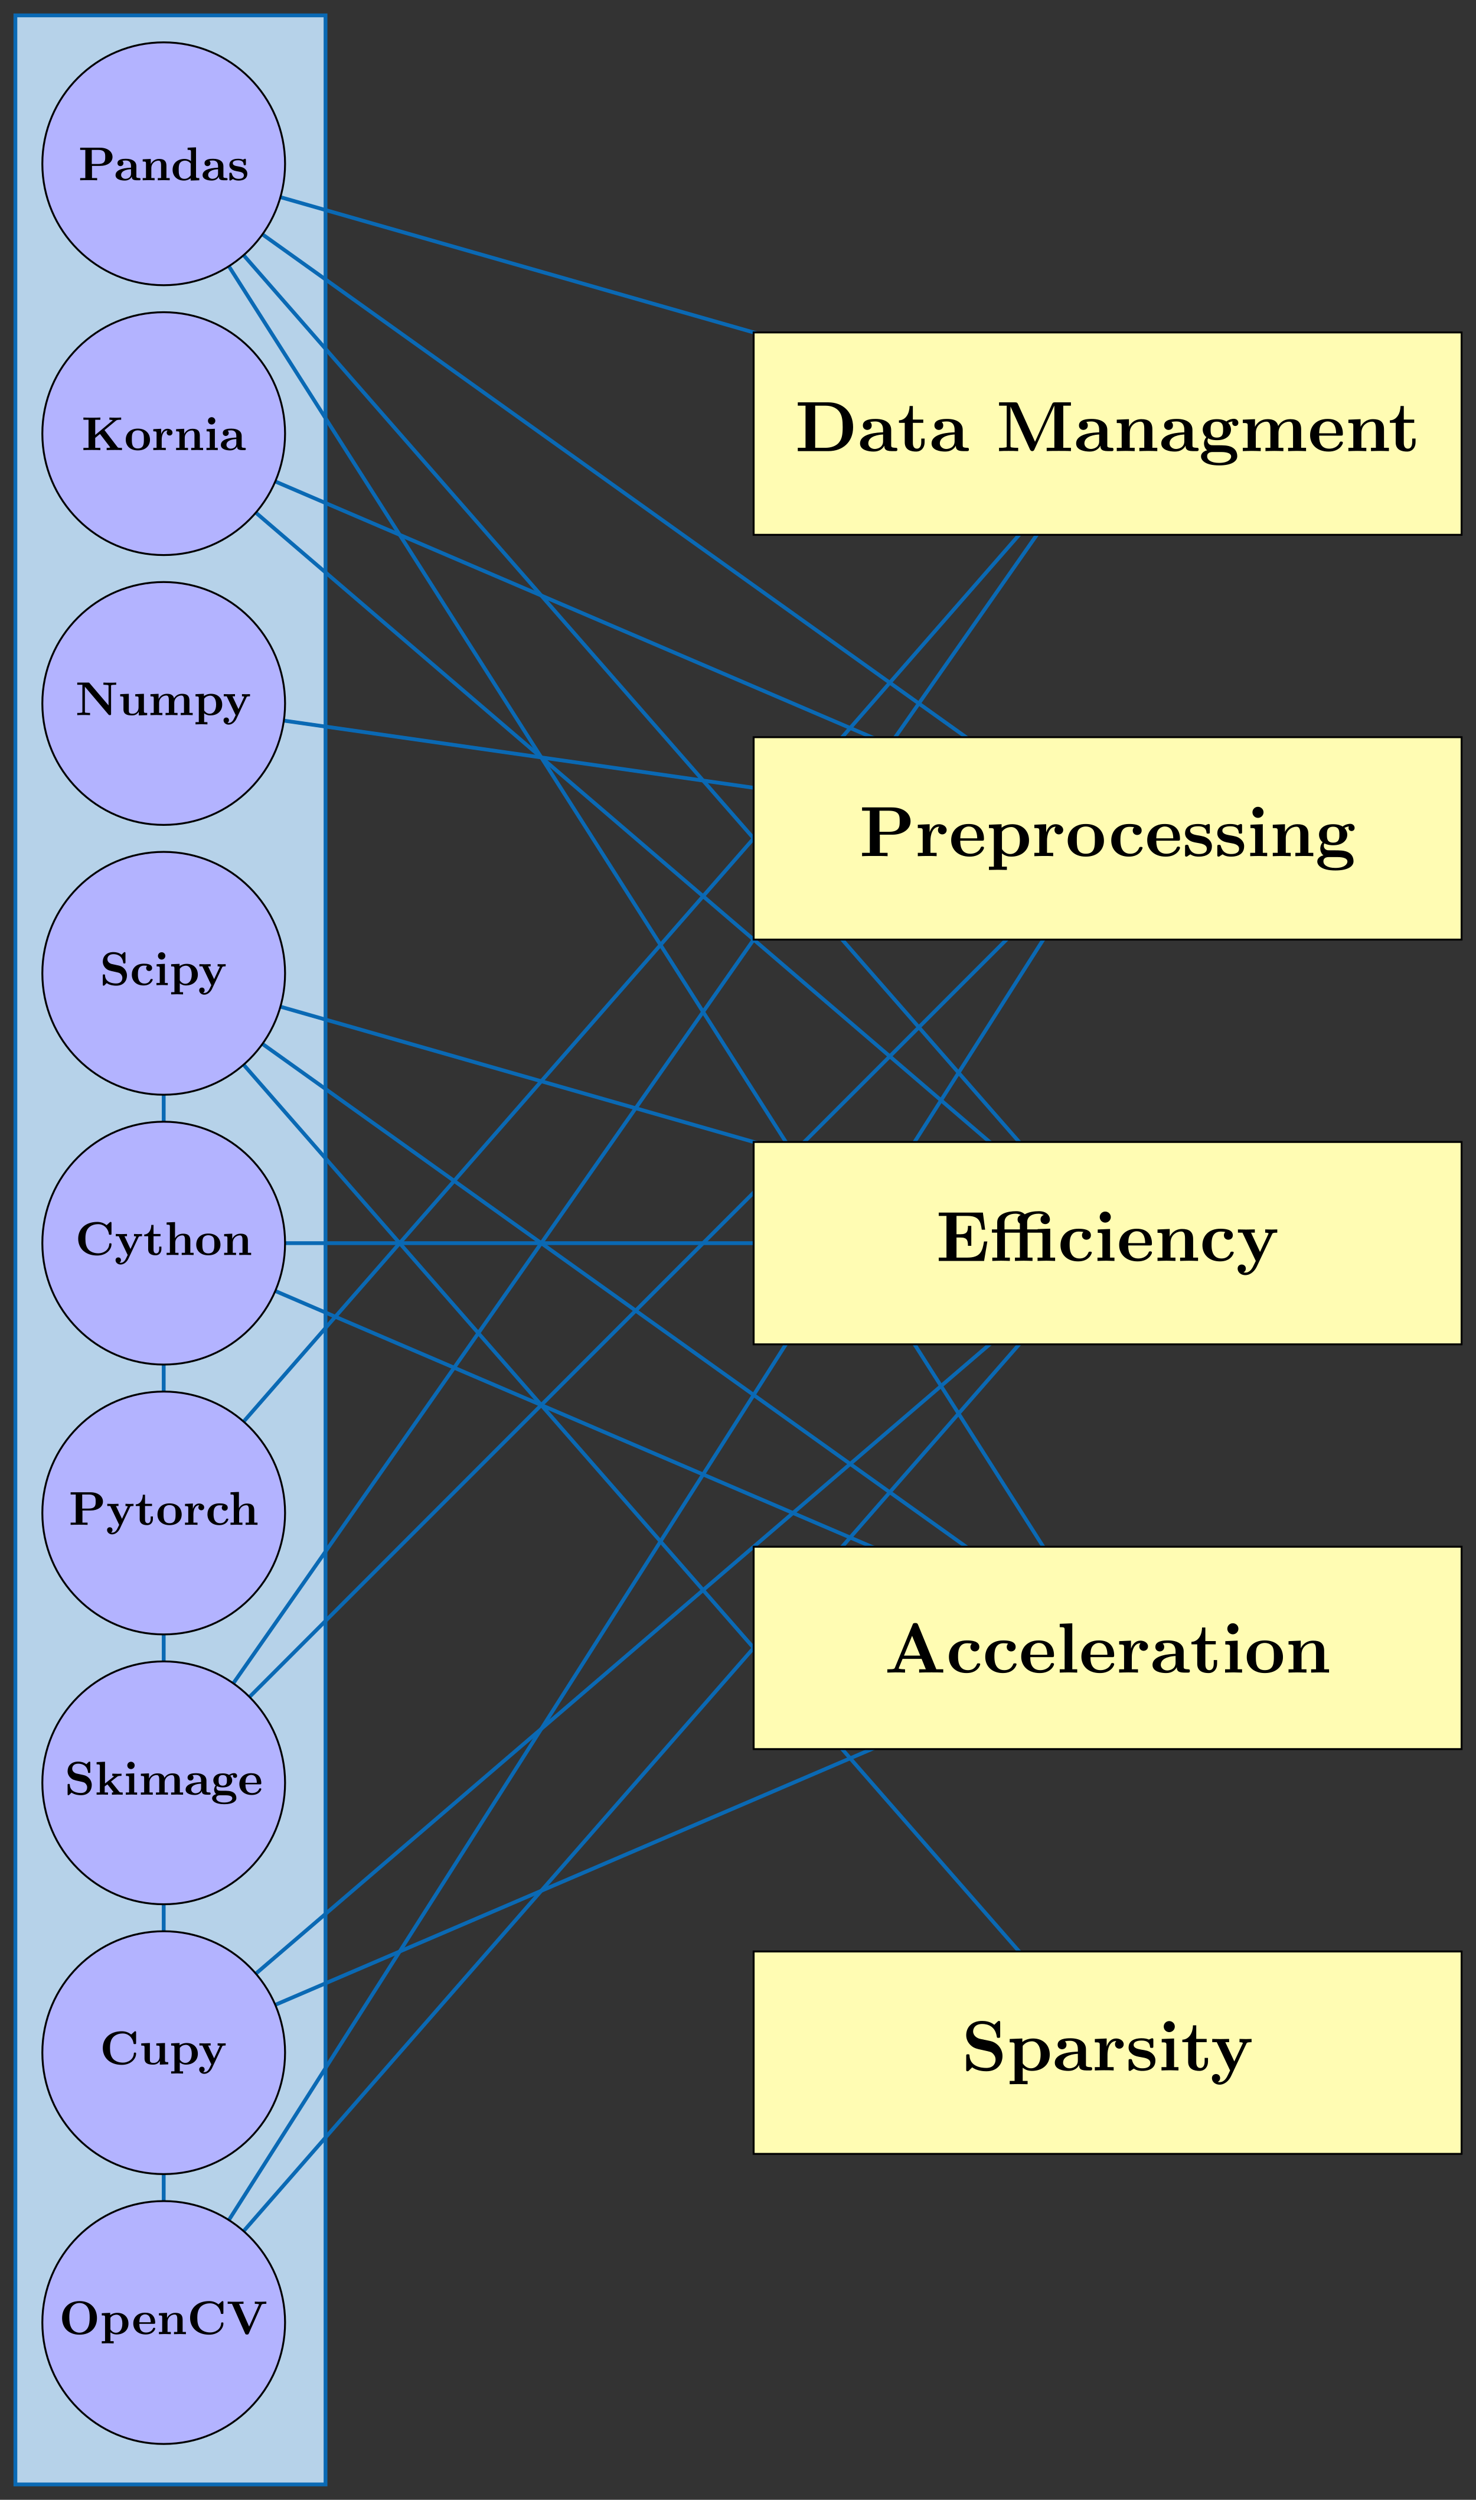
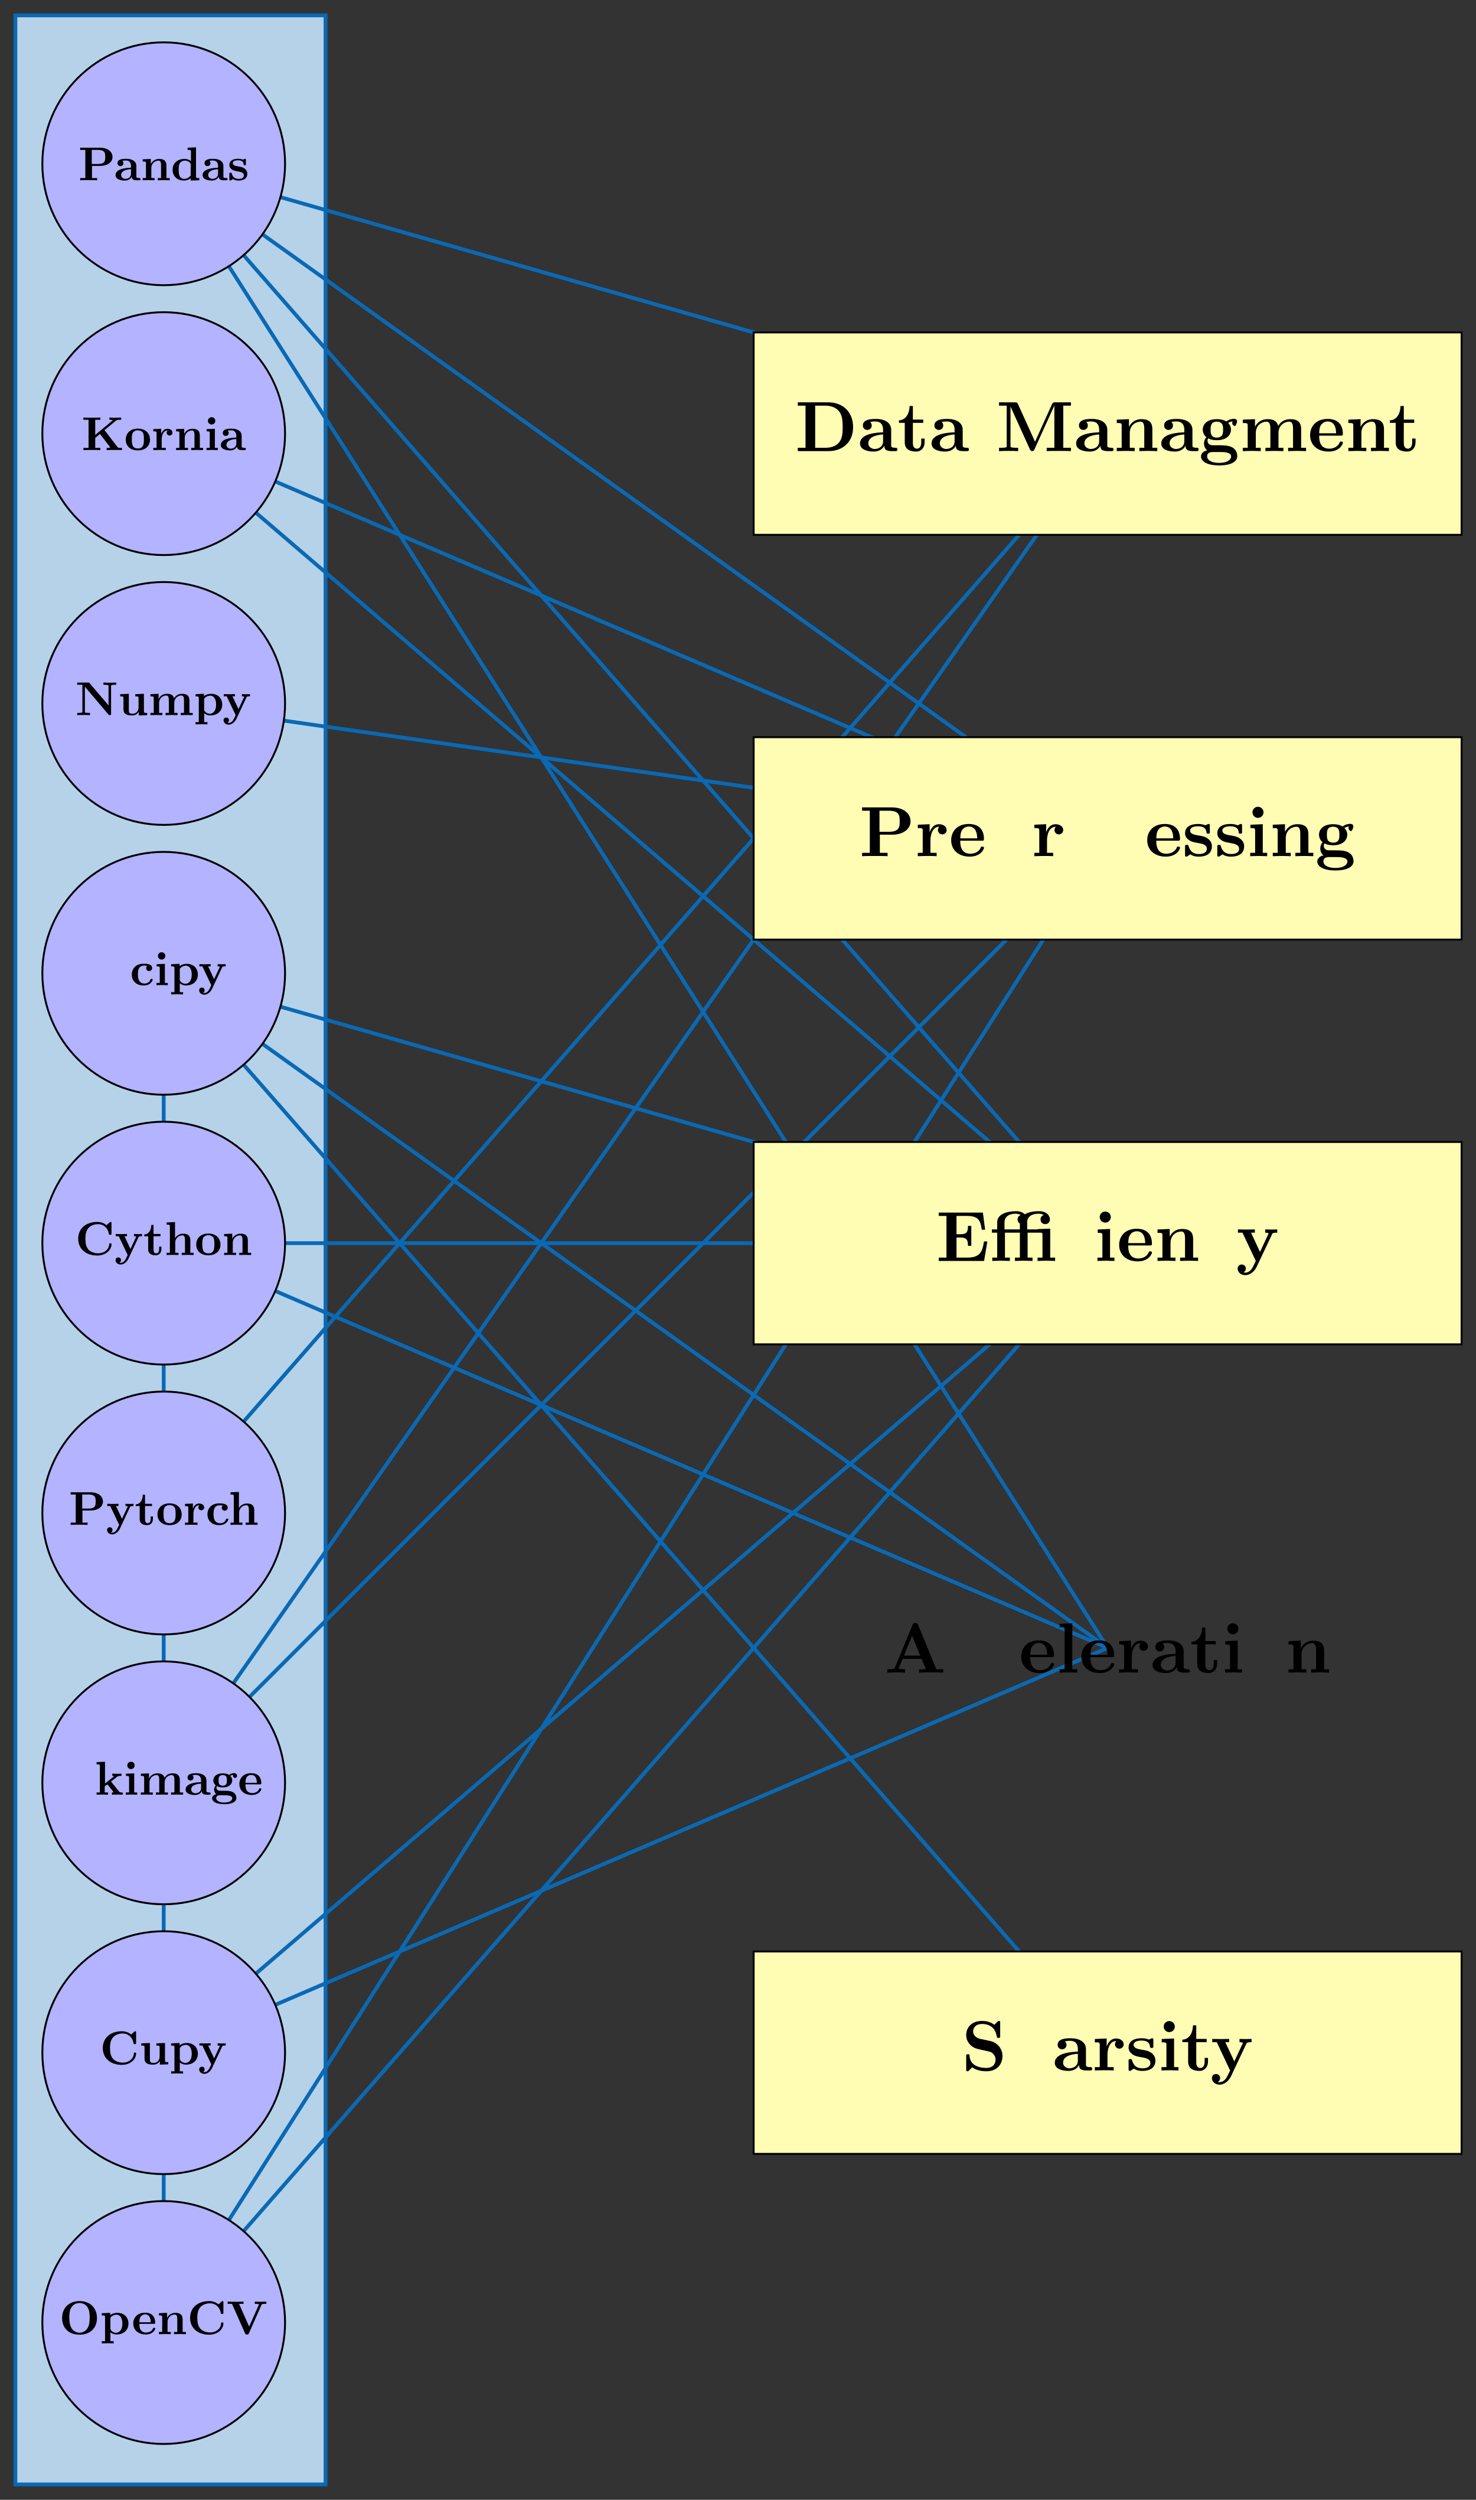
<svg xmlns="http://www.w3.org/2000/svg" xmlns:xlink="http://www.w3.org/1999/xlink" width="310.283pt" height="525.207pt" viewBox="0 0 310.283 525.207" version="1.1">
  <rect x="0" y="0" width="310.283" height="525.207" fill="#333333" stroke="none" />
  <defs>
    <g>
      <symbol overflow="visible" id="glyph0-0">
        <path style="stroke:none;" d="" />
      </symbol>
      <symbol overflow="visible" id="glyph0-1">
        <path style="stroke:none;" d="M 2.203 -9.547 L 2.203 -0.703 L 0.578 -0.703 L 0.578 0 L 7.016 0 C 9.969 0 12.203 -1.844 12.203 -5.031 C 12.203 -8.312 9.969 -10.25 7 -10.25 L 0.578 -10.25 L 0.578 -9.547 Z M 4.234 -0.703 L 4.234 -9.547 L 6.406 -9.547 C 7.391 -9.547 8.641 -9.266 9.359 -8.219 C 9.891 -7.453 10.016 -6.438 10.016 -5.047 C 10.016 -3.422 9.828 -2.625 9.344 -1.953 C 8.641 -0.938 7.312 -0.703 6.406 -0.703 Z M 4.234 -0.703 " />
      </symbol>
      <symbol overflow="visible" id="glyph0-2">
        <path style="stroke:none;" d="M 5.594 -1.156 C 5.594 -0.688 5.594 0 7.141 0 L 7.859 0 C 8.156 0 8.328 0 8.328 -0.359 C 8.328 -0.703 8.141 -0.703 7.953 -0.703 C 7.031 -0.719 7.031 -0.906 7.031 -1.25 L 7.031 -4.469 C 7.031 -5.797 5.969 -6.766 3.75 -6.766 C 2.891 -6.766 1.078 -6.703 1.078 -5.391 C 1.078 -4.734 1.594 -4.453 2 -4.453 C 2.469 -4.453 2.938 -4.766 2.938 -5.391 C 2.938 -5.844 2.656 -6.094 2.609 -6.125 C 3.031 -6.219 3.516 -6.234 3.688 -6.234 C 4.812 -6.234 5.328 -5.594 5.328 -4.469 L 5.328 -3.953 C 4.266 -3.906 0.484 -3.781 0.484 -1.609 C 0.484 -0.172 2.328 0.094 3.359 0.094 C 4.562 0.094 5.266 -0.516 5.594 -1.156 Z M 5.328 -3.5 L 5.328 -2.078 C 5.328 -0.641 3.953 -0.453 3.578 -0.453 C 2.828 -0.453 2.219 -0.969 2.219 -1.625 C 2.219 -3.234 4.578 -3.453 5.328 -3.5 Z M 5.328 -3.5 " />
      </symbol>
      <symbol overflow="visible" id="glyph0-3">
        <path style="stroke:none;" d="M 1.531 -5.938 L 1.531 -1.844 C 1.531 -0.234 2.844 0.094 3.906 0.094 C 5.031 0.094 5.703 -0.766 5.703 -1.859 L 5.703 -2.641 L 5 -2.641 L 5 -1.875 C 5 -0.859 4.531 -0.516 4.109 -0.516 C 3.234 -0.516 3.234 -1.469 3.234 -1.812 L 3.234 -5.938 L 5.422 -5.938 L 5.422 -6.625 L 3.234 -6.625 L 3.234 -9.484 L 2.547 -9.484 C 2.531 -7.984 1.797 -6.516 0.312 -6.469 L 0.312 -5.938 Z M 1.531 -5.938 " />
      </symbol>
      <symbol overflow="visible" id="glyph0-4">
        <path style="stroke:none;" d="M 8.156 -1.969 L 4.578 -9.875 C 4.406 -10.25 4.25 -10.25 3.906 -10.25 L 0.594 -10.25 L 0.594 -9.547 L 2.203 -9.547 L 2.203 -1.141 C 2.203 -0.812 2.203 -0.797 1.781 -0.75 C 1.422 -0.703 1.391 -0.703 0.969 -0.703 L 0.594 -0.703 L 0.594 0 C 1.172 -0.047 2.016 -0.047 2.594 -0.047 C 3.219 -0.047 4 -0.047 4.609 0 L 4.609 -0.703 L 4.25 -0.703 C 3.969 -0.703 3.719 -0.719 3.453 -0.75 C 3.016 -0.797 3 -0.812 3 -1.141 L 3 -9.344 L 3.016 -9.344 L 7.078 -0.375 C 7.219 -0.078 7.391 0 7.562 0 C 7.859 0 7.984 -0.219 8.031 -0.359 L 12.203 -9.547 L 12.219 -9.547 L 12.219 -0.703 L 10.609 -0.703 L 10.609 0 C 11.141 -0.047 12.531 -0.047 13.141 -0.047 C 13.75 -0.047 15.156 -0.047 15.703 0 L 15.703 -0.703 L 14.094 -0.703 L 14.094 -9.547 L 15.703 -9.547 L 15.703 -10.25 L 12.391 -10.25 C 12.062 -10.25 11.906 -10.25 11.734 -9.875 Z M 8.156 -1.969 " />
      </symbol>
      <symbol overflow="visible" id="glyph0-5">
        <path style="stroke:none;" d="M 1.703 -5.312 L 1.703 -0.703 L 0.672 -0.703 L 0.672 0 C 1.094 -0.016 1.984 -0.047 2.547 -0.047 C 3.141 -0.047 4.016 -0.016 4.438 0 L 4.438 -0.703 L 3.406 -0.703 L 3.406 -3.828 C 3.406 -5.453 4.688 -6.188 5.625 -6.188 C 6.141 -6.188 6.453 -5.875 6.453 -4.734 L 6.453 -0.703 L 5.422 -0.703 L 5.422 0 C 5.844 -0.016 6.734 -0.047 7.297 -0.047 C 7.891 -0.047 8.766 -0.016 9.188 0 L 9.188 -0.703 L 8.156 -0.703 L 8.156 -4.578 C 8.156 -6.141 7.344 -6.719 5.859 -6.719 C 4.422 -6.719 3.625 -5.875 3.234 -5.109 L 3.234 -6.719 L 0.672 -6.609 L 0.672 -5.906 C 1.594 -5.906 1.703 -5.906 1.703 -5.312 Z M 1.703 -5.312 " />
      </symbol>
      <symbol overflow="visible" id="glyph0-6">
-         <path style="stroke:none;" d="M 3.812 -2.844 C 2.5 -2.844 2.5 -3.844 2.5 -4.516 C 2.5 -5.188 2.5 -6.188 3.812 -6.188 C 5.125 -6.188 5.125 -5.188 5.125 -4.516 C 5.125 -3.844 5.125 -2.844 3.812 -2.844 Z M 1.984 -2.688 C 2.672 -2.328 3.438 -2.297 3.812 -2.297 C 5.953 -2.297 6.781 -3.469 6.781 -4.516 C 6.781 -5.219 6.406 -5.703 6.188 -5.938 C 6.625 -6.188 6.953 -6.219 7.109 -6.234 C 7.078 -6.156 7.047 -6.016 7.047 -5.938 C 7.047 -5.562 7.297 -5.281 7.688 -5.281 C 8.078 -5.281 8.328 -5.578 8.328 -5.938 C 8.328 -6.281 8.078 -6.797 7.391 -6.797 C 7.172 -6.797 6.469 -6.75 5.812 -6.234 C 5.547 -6.406 4.922 -6.719 3.812 -6.719 C 1.656 -6.719 0.844 -5.562 0.844 -4.516 C 0.844 -3.906 1.141 -3.281 1.609 -2.938 C 1.188 -2.422 1.109 -1.922 1.109 -1.609 C 1.109 -1.391 1.172 -0.656 1.766 -0.172 C 1.562 -0.141 0.484 0.172 0.484 1.125 C 0.484 1.875 1.297 3 4.281 3 C 6.938 3 8.094 2.125 8.094 1.078 C 8.094 0.625 7.984 -0.312 6.969 -0.828 C 6.141 -1.234 5.25 -1.234 3.812 -1.234 C 3.422 -1.234 2.734 -1.234 2.656 -1.25 C 2 -1.359 1.844 -1.922 1.844 -2.203 C 1.844 -2.344 1.891 -2.562 1.984 -2.688 Z M 2.906 0.188 L 4.656 0.188 C 5.125 0.188 6.812 0.188 6.812 1.125 C 6.812 1.656 6.234 2.469 4.281 2.469 C 2.5 2.469 1.766 1.781 1.766 1.094 C 1.766 0.188 2.703 0.188 2.906 0.188 Z M 2.906 0.188 " />
+         <path style="stroke:none;" d="M 3.812 -2.844 C 2.5 -2.844 2.5 -3.844 2.5 -4.516 C 2.5 -5.188 2.5 -6.188 3.812 -6.188 C 5.125 -6.188 5.125 -5.188 5.125 -4.516 C 5.125 -3.844 5.125 -2.844 3.812 -2.844 Z M 1.984 -2.688 C 2.672 -2.328 3.438 -2.297 3.812 -2.297 C 5.953 -2.297 6.781 -3.469 6.781 -4.516 C 6.781 -5.219 6.406 -5.703 6.188 -5.938 C 6.625 -6.188 6.953 -6.219 7.109 -6.234 C 7.078 -6.156 7.047 -6.016 7.047 -5.938 C 7.047 -5.562 7.297 -5.281 7.688 -5.281 C 8.328 -6.281 8.078 -6.797 7.391 -6.797 C 7.172 -6.797 6.469 -6.75 5.812 -6.234 C 5.547 -6.406 4.922 -6.719 3.812 -6.719 C 1.656 -6.719 0.844 -5.562 0.844 -4.516 C 0.844 -3.906 1.141 -3.281 1.609 -2.938 C 1.188 -2.422 1.109 -1.922 1.109 -1.609 C 1.109 -1.391 1.172 -0.656 1.766 -0.172 C 1.562 -0.141 0.484 0.172 0.484 1.125 C 0.484 1.875 1.297 3 4.281 3 C 6.938 3 8.094 2.125 8.094 1.078 C 8.094 0.625 7.984 -0.312 6.969 -0.828 C 6.141 -1.234 5.25 -1.234 3.812 -1.234 C 3.422 -1.234 2.734 -1.234 2.656 -1.25 C 2 -1.359 1.844 -1.922 1.844 -2.203 C 1.844 -2.344 1.891 -2.562 1.984 -2.688 Z M 2.906 0.188 L 4.656 0.188 C 5.125 0.188 6.812 0.188 6.812 1.125 C 6.812 1.656 6.234 2.469 4.281 2.469 C 2.5 2.469 1.766 1.781 1.766 1.094 C 1.766 0.188 2.703 0.188 2.906 0.188 Z M 2.906 0.188 " />
      </symbol>
      <symbol overflow="visible" id="glyph0-7">
        <path style="stroke:none;" d="M 1.703 -5.312 L 1.703 -0.703 L 0.672 -0.703 L 0.672 0 C 1.094 -0.016 1.984 -0.047 2.547 -0.047 C 3.141 -0.047 4.016 -0.016 4.438 0 L 4.438 -0.703 L 3.406 -0.703 L 3.406 -3.828 C 3.406 -5.453 4.703 -6.188 5.625 -6.188 C 6.141 -6.188 6.469 -5.891 6.469 -4.734 L 6.469 -0.703 L 5.438 -0.703 L 5.438 0 C 5.859 -0.016 6.75 -0.047 7.312 -0.047 C 7.906 -0.047 8.781 -0.016 9.203 0 L 9.203 -0.703 L 8.172 -0.703 L 8.172 -3.828 C 8.172 -5.453 9.469 -6.188 10.391 -6.188 C 10.906 -6.188 11.234 -5.891 11.234 -4.734 L 11.234 -0.703 L 10.203 -0.703 L 10.203 0 C 10.625 -0.016 11.516 -0.047 12.078 -0.047 C 12.672 -0.047 13.547 -0.016 13.969 0 L 13.969 -0.703 L 12.938 -0.703 L 12.938 -4.578 C 12.938 -6.109 12.172 -6.719 10.641 -6.719 C 9.281 -6.719 8.5 -5.969 8.109 -5.281 C 7.812 -6.672 6.438 -6.719 5.875 -6.719 C 4.578 -6.719 3.719 -6.047 3.234 -5.109 L 3.234 -6.719 L 0.672 -6.609 L 0.672 -5.906 C 1.594 -5.906 1.703 -5.906 1.703 -5.312 Z M 1.703 -5.312 " />
      </symbol>
      <symbol overflow="visible" id="glyph0-8">
        <path style="stroke:none;" d="M 6.906 -3.25 C 7.234 -3.25 7.375 -3.25 7.375 -3.656 C 7.375 -4.125 7.297 -5.219 6.547 -5.953 C 5.984 -6.5 5.203 -6.766 4.172 -6.766 C 1.781 -6.766 0.484 -5.234 0.484 -3.359 C 0.484 -1.359 1.969 0.094 4.375 0.094 C 6.734 0.094 7.375 -1.5 7.375 -1.75 C 7.375 -2.016 7.094 -2.016 7.016 -2.016 C 6.766 -2.016 6.734 -1.938 6.641 -1.703 C 6.328 -0.984 5.484 -0.516 4.516 -0.516 C 2.406 -0.516 2.391 -2.5 2.391 -3.25 Z M 2.391 -3.75 C 2.422 -4.328 2.438 -4.953 2.75 -5.453 C 3.141 -6.047 3.734 -6.234 4.172 -6.234 C 5.922 -6.234 5.938 -4.266 5.953 -3.75 Z M 2.391 -3.75 " />
      </symbol>
      <symbol overflow="visible" id="glyph0-9">
        <path style="stroke:none;" d="M 4.312 -4.516 L 6.953 -4.516 C 9.031 -4.516 10.766 -5.594 10.766 -7.328 C 10.766 -8.984 9.297 -10.25 6.812 -10.25 L 0.578 -10.25 L 0.578 -9.547 L 2.203 -9.547 L 2.203 -0.703 L 0.578 -0.703 L 0.578 0 C 1.156 -0.047 2.609 -0.047 3.25 -0.047 C 3.906 -0.047 5.359 -0.047 5.938 0 L 5.938 -0.703 L 4.312 -0.703 Z M 6.234 -5.125 L 4.234 -5.125 L 4.234 -9.547 L 6.25 -9.547 C 8.484 -9.547 8.484 -8.406 8.484 -7.328 C 8.484 -6.281 8.484 -5.125 6.234 -5.125 Z M 6.234 -5.125 " />
      </symbol>
      <symbol overflow="visible" id="glyph0-10">
        <path style="stroke:none;" d="M 3.031 -5.031 L 3.031 -6.719 L 0.547 -6.609 L 0.547 -5.906 C 1.484 -5.906 1.578 -5.906 1.578 -5.312 L 1.578 -0.703 L 0.547 -0.703 L 0.547 0 C 1.078 -0.016 1.75 -0.047 2.438 -0.047 C 3 -0.047 3.953 -0.047 4.5 0 L 4.5 -0.703 L 3.203 -0.703 L 3.203 -3.312 C 3.203 -4.359 3.562 -6.188 5.062 -6.188 C 5.047 -6.172 4.781 -5.938 4.781 -5.5 C 4.781 -4.891 5.266 -4.578 5.688 -4.578 C 6.125 -4.578 6.609 -4.906 6.609 -5.5 C 6.609 -6.281 5.797 -6.719 5.016 -6.719 C 3.969 -6.719 3.375 -5.969 3.031 -5.031 Z M 3.031 -5.031 " />
      </symbol>
      <symbol overflow="visible" id="glyph0-11">
-         <path style="stroke:none;" d="M 3.281 -4.922 C 3.281 -5.203 3.297 -5.219 3.516 -5.422 C 4.109 -6.031 4.891 -6.125 5.219 -6.125 C 6.219 -6.125 7.047 -5.219 7.047 -3.328 C 7.047 -1.219 6 -0.453 5.031 -0.453 C 4.828 -0.453 4.125 -0.453 3.453 -1.25 C 3.281 -1.453 3.281 -1.469 3.281 -1.75 Z M 3.281 -0.578 C 3.922 -0.062 4.578 0.094 5.203 0.094 C 7.438 0.094 8.969 -1.25 8.969 -3.328 C 8.969 -5.312 7.609 -6.719 5.453 -6.719 C 4.328 -6.719 3.547 -6.266 3.203 -5.984 L 3.203 -6.719 L 0.547 -6.609 L 0.547 -5.906 C 1.484 -5.906 1.578 -5.906 1.578 -5.328 L 1.578 2.203 L 0.547 2.203 L 0.547 2.891 C 0.969 2.891 1.859 2.859 2.438 2.859 C 3.016 2.859 3.906 2.891 4.312 2.891 L 4.312 2.203 L 3.281 2.203 Z M 3.281 -0.578 " />
-       </symbol>
+         </symbol>
      <symbol overflow="visible" id="glyph0-12">
-         <path style="stroke:none;" d="M 8.094 -3.25 C 8.094 -5.266 6.719 -6.766 4.281 -6.766 C 1.844 -6.766 0.484 -5.25 0.484 -3.25 C 0.484 -1.406 1.797 0.094 4.281 0.094 C 6.797 0.094 8.094 -1.422 8.094 -3.25 Z M 4.281 -0.516 C 2.391 -0.516 2.391 -2.125 2.391 -3.422 C 2.391 -4.094 2.391 -4.859 2.641 -5.359 C 2.922 -5.922 3.562 -6.234 4.281 -6.234 C 4.922 -6.234 5.547 -5.984 5.875 -5.469 C 6.188 -4.953 6.188 -4.141 6.188 -3.422 C 6.188 -2.125 6.188 -0.516 4.281 -0.516 Z M 4.281 -0.516 " />
-       </symbol>
+         </symbol>
      <symbol overflow="visible" id="glyph0-13">
-         <path style="stroke:none;" d="M 5.375 -6.078 C 5.109 -5.844 5.078 -5.531 5.078 -5.391 C 5.078 -4.734 5.594 -4.453 6 -4.453 C 6.469 -4.453 6.953 -4.766 6.953 -5.391 C 6.953 -6.672 5.219 -6.766 4.344 -6.766 C 1.672 -6.766 0.562 -5.047 0.562 -3.312 C 0.562 -1.328 1.969 0.094 4.266 0.094 C 6.688 0.094 7.141 -1.641 7.141 -1.75 C 7.141 -1.953 6.938 -1.953 6.781 -1.953 C 6.516 -1.953 6.5 -1.922 6.422 -1.734 C 6.031 -0.797 5.312 -0.516 4.562 -0.516 C 2.484 -0.516 2.484 -2.703 2.484 -3.391 C 2.484 -4.234 2.484 -6.172 4.406 -6.172 C 4.922 -6.172 5.188 -6.125 5.375 -6.078 Z M 5.375 -6.078 " />
-       </symbol>
+         </symbol>
      <symbol overflow="visible" id="glyph0-14">
        <path style="stroke:none;" d="M 3.156 -4.391 C 2.594 -4.5 1.625 -4.656 1.625 -5.359 C 1.625 -6.281 3.016 -6.281 3.297 -6.281 C 4.422 -6.281 4.984 -5.859 5.062 -5.031 C 5.078 -4.812 5.094 -4.734 5.406 -4.734 C 5.766 -4.734 5.766 -4.812 5.766 -5.156 L 5.766 -6.344 C 5.766 -6.625 5.766 -6.766 5.5 -6.766 C 5.438 -6.766 5.406 -6.766 4.828 -6.484 C 4.438 -6.672 3.906 -6.766 3.312 -6.766 C 2.875 -6.766 0.562 -6.766 0.562 -4.812 C 0.562 -4.219 0.859 -3.812 1.172 -3.562 C 1.766 -3.031 2.328 -2.938 3.484 -2.734 C 4.016 -2.641 5.141 -2.453 5.141 -1.562 C 5.141 -0.453 3.766 -0.453 3.438 -0.453 C 1.859 -0.453 1.469 -1.531 1.281 -2.188 C 1.203 -2.391 1.141 -2.391 0.922 -2.391 C 0.562 -2.391 0.562 -2.297 0.562 -1.953 L 0.562 -0.328 C 0.562 -0.047 0.562 0.094 0.844 0.094 C 0.938 0.094 0.969 0.094 1.281 -0.141 C 1.297 -0.141 1.625 -0.359 1.672 -0.391 C 2.359 0.094 3.141 0.094 3.438 0.094 C 3.906 0.094 6.203 0.094 6.203 -2.094 C 6.203 -2.734 5.906 -3.25 5.375 -3.672 C 4.797 -4.109 4.312 -4.203 3.156 -4.391 Z M 3.156 -4.391 " />
      </symbol>
      <symbol overflow="visible" id="glyph0-15">
        <path style="stroke:none;" d="M 3.344 -6.719 L 0.75 -6.609 L 0.75 -5.906 C 1.625 -5.906 1.734 -5.906 1.734 -5.312 L 1.734 -0.703 L 0.703 -0.703 L 0.703 0 C 1.172 -0.016 1.891 -0.047 2.531 -0.047 C 2.969 -0.047 3.734 -0.016 4.266 0 L 4.266 -0.703 L 3.344 -0.703 Z M 3.5 -9.219 C 3.5 -9.875 2.953 -10.375 2.328 -10.375 C 1.688 -10.375 1.172 -9.859 1.172 -9.219 C 1.172 -8.578 1.688 -8.047 2.328 -8.047 C 2.953 -8.047 3.5 -8.562 3.5 -9.219 Z M 3.5 -9.219 " />
      </symbol>
      <symbol overflow="visible" id="glyph0-16">
        <path style="stroke:none;" d="M 10.797 -4.094 L 10.094 -4.094 C 9.766 -2.031 9.344 -0.703 6.594 -0.703 L 4.312 -0.703 L 4.312 -4.922 L 5.141 -4.922 C 6.578 -4.922 6.719 -4.266 6.719 -3.172 L 7.422 -3.172 L 7.422 -7.359 L 6.719 -7.359 C 6.719 -6.266 6.594 -5.609 5.141 -5.609 L 4.312 -5.609 L 4.312 -9.453 L 6.594 -9.453 C 9 -9.453 9.375 -8.359 9.625 -6.562 L 10.328 -6.562 L 9.859 -10.156 L 0.578 -10.156 L 0.578 -9.453 L 2.203 -9.453 L 2.203 -0.703 L 0.578 -0.703 L 0.578 0 L 10.109 0 Z M 10.797 -4.094 " />
      </symbol>
      <symbol overflow="visible" id="glyph0-17">
        <path style="stroke:none;" d="M 10.656 -5.938 C 11.016 -5.938 11.094 -5.938 11.094 -5.406 L 11.094 -0.703 L 10.062 -0.703 L 10.062 0 C 10.547 -0.016 11.266 -0.047 11.906 -0.047 C 12.547 -0.047 13.234 -0.016 13.75 0 L 13.75 -0.703 L 12.719 -0.703 L 12.719 -6.781 L 10.078 -6.688 C 10.062 -6.672 10.062 -6.656 10.062 -6.625 L 7.875 -6.625 L 7.875 -8.094 C 7.875 -9.344 8.891 -9.922 10.266 -9.922 C 10.688 -9.922 11.016 -9.844 11.359 -9.656 C 11.094 -9.562 10.688 -9.312 10.688 -8.703 C 10.688 -8.125 11.125 -7.734 11.672 -7.734 C 12.219 -7.734 12.656 -8.109 12.656 -8.719 C 12.656 -9.5 12 -10.453 10.359 -10.453 C 9.344 -10.453 8.266 -10.312 7.375 -9.797 C 6.703 -10.453 5.859 -10.453 5.547 -10.453 C 3.828 -10.453 1.578 -9.938 1.578 -8.125 L 1.578 -6.625 L 0.469 -6.625 L 0.469 -5.938 L 1.578 -5.938 L 1.578 -0.703 L 0.547 -0.703 L 0.547 0 C 1.031 -0.016 1.75 -0.047 2.391 -0.047 C 3.031 -0.047 3.719 -0.016 4.234 0 L 4.234 -0.703 L 3.203 -0.703 L 3.203 -5.938 L 6.344 -5.938 L 6.344 -0.703 L 5.312 -0.703 L 5.312 0 C 5.797 -0.016 6.516 -0.047 7.156 -0.047 C 7.797 -0.047 8.484 -0.016 9 0 L 9 -0.703 L 7.969 -0.703 L 7.969 -5.938 Z M 6.344 -6.625 L 3.109 -6.625 L 3.109 -8.094 C 3.109 -9.438 4.25 -9.922 5.453 -9.922 C 5.766 -9.922 6.125 -9.875 6.531 -9.656 C 5.969 -9.453 5.859 -9 5.859 -8.703 C 5.859 -8.547 5.906 -8.109 6.344 -7.859 Z M 6.344 -6.625 " />
      </symbol>
      <symbol overflow="visible" id="glyph0-18">
        <path style="stroke:none;" d="M 7.562 -5.609 C 7.656 -5.828 7.703 -5.938 8.656 -5.938 L 8.656 -6.625 C 8.312 -6.609 7.859 -6.594 7.484 -6.594 C 7.109 -6.594 6.438 -6.625 6.125 -6.625 L 6.125 -5.938 C 6.156 -5.938 6.828 -5.938 6.828 -5.75 C 6.828 -5.734 6.766 -5.594 6.75 -5.578 L 5.031 -1.891 L 3.141 -5.938 L 3.938 -5.938 L 3.938 -6.625 C 3.453 -6.609 2.109 -6.594 2.094 -6.594 C 1.672 -6.594 1 -6.625 0.391 -6.625 L 0.391 -5.938 L 1.344 -5.938 L 4.141 0 L 3.797 0.719 C 3.469 1.438 2.984 2.453 1.922 2.453 C 1.719 2.453 1.688 2.438 1.562 2.391 C 1.703 2.328 2.047 2.125 2.047 1.594 C 2.047 1.109 1.688 0.75 1.188 0.75 C 0.766 0.75 0.328 1.031 0.328 1.609 C 0.328 2.375 1.031 2.984 1.922 2.984 C 3.078 2.984 3.938 2.062 4.344 1.203 Z M 7.562 -5.609 " />
      </symbol>
      <symbol overflow="visible" id="glyph0-19">
        <path style="stroke:none;" d="M 7.078 -10.031 C 6.922 -10.422 6.734 -10.422 6.484 -10.422 C 6.062 -10.422 6 -10.312 5.906 -10.031 L 2.203 -1.047 C 2.109 -0.828 2.062 -0.703 0.922 -0.703 L 0.609 -0.703 L 0.609 0 C 1.188 -0.016 1.891 -0.047 2.359 -0.047 C 2.938 -0.047 3.781 -0.047 4.328 0 L 4.328 -0.703 C 4.297 -0.703 3 -0.703 3 -0.891 C 3 -0.906 3.047 -1.062 3.062 -1.078 L 3.812 -2.891 L 7.812 -2.891 L 8.703 -0.703 L 7.297 -0.703 L 7.297 0 C 7.859 -0.047 9.281 -0.047 9.922 -0.047 C 10.516 -0.047 11.828 -0.047 12.359 0 L 12.359 -0.703 L 10.906 -0.703 Z M 5.812 -7.734 L 7.516 -3.578 L 4.109 -3.578 Z M 5.812 -7.734 " />
      </symbol>
      <symbol overflow="visible" id="glyph0-20">
        <path style="stroke:none;" d="M 3.344 -10.359 L 0.703 -10.25 L 0.703 -9.547 C 1.625 -9.547 1.734 -9.547 1.734 -8.969 L 1.734 -0.703 L 0.703 -0.703 L 0.703 0 C 1.188 -0.016 1.891 -0.047 2.547 -0.047 C 3.188 -0.047 3.875 -0.016 4.375 0 L 4.375 -0.703 L 3.344 -0.703 Z M 3.344 -10.359 " />
      </symbol>
      <symbol overflow="visible" id="glyph0-21">
        <path style="stroke:none;" d="M 6 -6.188 L 3.844 -6.641 C 3.234 -6.781 2.406 -7.297 2.406 -8.203 C 2.406 -8.844 2.828 -9.766 4.312 -9.766 C 5.516 -9.766 7.016 -9.266 7.359 -7.234 C 7.422 -6.875 7.422 -6.844 7.734 -6.844 C 8.094 -6.844 8.094 -6.922 8.094 -7.266 L 8.094 -10 C 8.094 -10.281 8.094 -10.406 7.828 -10.406 C 7.703 -10.406 7.688 -10.391 7.531 -10.25 L 6.859 -9.594 C 5.984 -10.281 5.016 -10.406 4.297 -10.406 C 2.031 -10.406 0.953 -8.984 0.953 -7.406 C 0.953 -6.438 1.453 -5.75 1.766 -5.422 C 2.5 -4.688 3 -4.578 4.625 -4.234 C 5.938 -3.938 6.203 -3.906 6.531 -3.578 C 6.75 -3.359 7.125 -2.969 7.125 -2.281 C 7.125 -1.562 6.734 -0.531 5.188 -0.531 C 4.047 -0.531 1.781 -0.844 1.656 -3.062 C 1.641 -3.328 1.641 -3.406 1.312 -3.406 C 0.953 -3.406 0.953 -3.312 0.953 -2.969 L 0.953 -0.25 C 0.953 0.031 0.953 0.172 1.219 0.172 C 1.359 0.172 1.391 0.141 1.516 0.031 L 2.203 -0.656 C 3.188 0.078 4.578 0.172 5.188 0.172 C 7.641 0.172 8.578 -1.531 8.578 -3.031 C 8.578 -4.688 7.359 -5.906 6 -6.188 Z M 6 -6.188 " />
      </symbol>
      <symbol overflow="visible" id="glyph1-0">
        <path style="stroke:none;" d="" />
      </symbol>
      <symbol overflow="visible" id="glyph1-1">
        <path style="stroke:none;" d="M 3 -6.703 C 2.891 -6.828 2.875 -6.844 2.672 -6.844 L 0.391 -6.844 L 0.391 -6.375 L 1.469 -6.375 L 1.469 -0.75 C 1.469 -0.531 1.453 -0.531 1.172 -0.5 C 0.938 -0.469 0.922 -0.469 0.641 -0.469 L 0.391 -0.469 L 0.391 0 C 0.766 -0.031 1.328 -0.031 1.719 -0.031 C 2.141 -0.031 2.656 -0.031 3.078 0 L 3.078 -0.469 L 2.828 -0.469 C 2.641 -0.469 2.469 -0.484 2.297 -0.5 C 2 -0.531 2 -0.531 2 -0.75 L 2 -5.969 L 6.953 -0.125 C 7.062 -0.016 7.062 0 7.234 0 C 7.5 0 7.5 -0.094 7.5 -0.312 L 7.5 -6.078 C 7.5 -6.297 7.5 -6.312 7.781 -6.344 C 8.031 -6.375 8.047 -6.375 8.328 -6.375 L 8.578 -6.375 L 8.578 -6.844 C 8.188 -6.812 7.625 -6.812 7.234 -6.812 C 6.812 -6.812 6.297 -6.812 5.891 -6.844 L 5.891 -6.375 L 6.141 -6.375 C 6.312 -6.375 6.484 -6.359 6.672 -6.344 C 6.953 -6.312 6.969 -6.297 6.969 -6.078 L 6.969 -2.047 Z M 3 -6.703 " />
      </symbol>
      <symbol overflow="visible" id="glyph1-2">
        <path style="stroke:none;" d="M 4.359 -0.719 L 4.359 0.062 L 6.125 0 L 6.125 -0.469 C 5.516 -0.469 5.438 -0.469 5.438 -0.859 L 5.438 -4.484 L 3.625 -4.406 L 3.625 -3.938 C 4.234 -3.938 4.312 -3.938 4.312 -3.547 L 4.312 -1.641 C 4.312 -0.828 3.797 -0.297 3.078 -0.297 C 2.297 -0.297 2.266 -0.547 2.266 -1.094 L 2.266 -4.484 L 0.453 -4.406 L 0.453 -3.938 C 1.062 -3.938 1.141 -3.938 1.141 -3.547 L 1.141 -1.219 C 1.141 -0.156 1.938 0.062 2.938 0.062 C 3.188 0.062 3.906 0.062 4.359 -0.719 Z M 4.359 -0.719 " />
      </symbol>
      <symbol overflow="visible" id="glyph1-3">
        <path style="stroke:none;" d="M 1.141 -3.547 L 1.141 -0.469 L 0.453 -0.469 L 0.453 0 C 0.734 -0.016 1.328 -0.031 1.703 -0.031 C 2.094 -0.031 2.688 -0.016 2.953 0 L 2.953 -0.469 L 2.266 -0.469 L 2.266 -2.547 C 2.266 -3.641 3.141 -4.125 3.766 -4.125 C 4.094 -4.125 4.312 -3.922 4.312 -3.156 L 4.312 -0.469 L 3.625 -0.469 L 3.625 0 C 3.906 -0.016 4.5 -0.031 4.891 -0.031 C 5.281 -0.031 5.859 -0.016 6.141 0 L 6.141 -0.469 L 5.453 -0.469 L 5.453 -2.547 C 5.453 -3.641 6.312 -4.125 6.938 -4.125 C 7.281 -4.125 7.5 -3.922 7.5 -3.156 L 7.5 -0.469 L 6.812 -0.469 L 6.812 0 C 7.094 -0.016 7.688 -0.031 8.062 -0.031 C 8.453 -0.031 9.047 -0.016 9.328 0 L 9.328 -0.469 L 8.641 -0.469 L 8.641 -3.047 C 8.641 -4.078 8.125 -4.484 7.094 -4.484 C 6.188 -4.484 5.672 -3.984 5.406 -3.531 C 5.219 -4.453 4.297 -4.484 3.922 -4.484 C 3.047 -4.484 2.484 -4.031 2.156 -3.406 L 2.156 -4.484 L 0.453 -4.406 L 0.453 -3.938 C 1.062 -3.938 1.141 -3.938 1.141 -3.547 Z M 1.141 -3.547 " />
      </symbol>
      <symbol overflow="visible" id="glyph1-4">
        <path style="stroke:none;" d="M 2.188 -3.281 C 2.188 -3.469 2.203 -3.484 2.344 -3.625 C 2.734 -4.031 3.266 -4.094 3.484 -4.094 C 4.141 -4.094 4.703 -3.484 4.703 -2.219 C 4.703 -0.812 4 -0.297 3.359 -0.297 C 3.219 -0.297 2.75 -0.297 2.297 -0.844 C 2.188 -0.969 2.188 -0.984 2.188 -1.172 Z M 2.188 -0.391 C 2.625 -0.047 3.062 0.062 3.469 0.062 C 4.969 0.062 5.984 -0.844 5.984 -2.219 C 5.984 -3.547 5.078 -4.484 3.641 -4.484 C 2.891 -4.484 2.359 -4.172 2.141 -4 L 2.141 -4.484 L 0.375 -4.406 L 0.375 -3.938 C 0.984 -3.938 1.062 -3.938 1.062 -3.562 L 1.062 1.469 L 0.375 1.469 L 0.375 1.938 C 0.641 1.922 1.25 1.906 1.625 1.906 C 2.016 1.906 2.609 1.922 2.875 1.938 L 2.875 1.469 L 2.188 1.469 Z M 2.188 -0.391 " />
      </symbol>
      <symbol overflow="visible" id="glyph1-5">
        <path style="stroke:none;" d="M 5.047 -3.75 C 5.109 -3.891 5.141 -3.953 5.781 -3.953 L 5.781 -4.422 C 5.547 -4.406 5.25 -4.391 5 -4.391 C 4.75 -4.391 4.297 -4.422 4.094 -4.422 L 4.094 -3.953 C 4.109 -3.953 4.562 -3.953 4.562 -3.844 C 4.562 -3.828 4.516 -3.734 4.5 -3.719 L 3.359 -1.266 L 2.094 -3.953 L 2.625 -3.953 L 2.625 -4.422 C 2.297 -4.406 1.406 -4.391 1.391 -4.391 C 1.109 -4.391 0.672 -4.422 0.266 -4.422 L 0.266 -3.953 L 0.891 -3.953 L 2.766 0 L 2.531 0.484 C 2.312 0.953 2 1.641 1.281 1.641 C 1.141 1.641 1.125 1.625 1.047 1.594 C 1.141 1.562 1.359 1.422 1.359 1.062 C 1.359 0.734 1.125 0.5 0.781 0.5 C 0.516 0.5 0.219 0.688 0.219 1.078 C 0.219 1.578 0.688 2 1.281 2 C 2.047 2 2.625 1.375 2.906 0.812 Z M 5.047 -3.75 " />
      </symbol>
      <symbol overflow="visible" id="glyph1-6">
-         <path style="stroke:none;" d="M 4 -4.125 L 2.562 -4.438 C 2.156 -4.531 1.609 -4.859 1.609 -5.469 C 1.609 -5.906 1.891 -6.516 2.875 -6.516 C 3.672 -6.516 4.688 -6.188 4.922 -4.828 C 4.953 -4.578 4.953 -4.562 5.156 -4.562 C 5.406 -4.562 5.406 -4.609 5.406 -4.844 L 5.406 -6.672 C 5.406 -6.859 5.406 -6.953 5.219 -6.953 C 5.141 -6.953 5.141 -6.938 5.031 -6.844 L 4.578 -6.406 C 4 -6.859 3.344 -6.953 2.875 -6.953 C 1.359 -6.953 0.641 -5.984 0.641 -4.938 C 0.641 -4.297 0.969 -3.844 1.172 -3.625 C 1.672 -3.125 2 -3.062 3.094 -2.828 C 3.969 -2.625 4.141 -2.609 4.359 -2.391 C 4.5 -2.25 4.75 -1.984 4.75 -1.531 C 4.75 -1.047 4.5 -0.359 3.453 -0.359 C 2.703 -0.359 1.188 -0.562 1.109 -2.047 C 1.094 -2.219 1.094 -2.266 0.875 -2.266 C 0.641 -2.266 0.641 -2.219 0.641 -1.984 L 0.641 -0.172 C 0.641 0.016 0.641 0.109 0.812 0.109 C 0.906 0.109 0.922 0.094 1 0.016 L 1.469 -0.438 C 2.125 0.047 3.047 0.109 3.453 0.109 C 5.109 0.109 5.719 -1.016 5.719 -2.031 C 5.719 -3.125 4.922 -3.938 4 -4.125 Z M 4 -4.125 " />
-       </symbol>
+         </symbol>
      <symbol overflow="visible" id="glyph1-7">
        <path style="stroke:none;" d="M 3.594 -4.062 C 3.406 -3.891 3.391 -3.688 3.391 -3.594 C 3.391 -3.156 3.734 -2.969 4 -2.969 C 4.312 -2.969 4.641 -3.188 4.641 -3.594 C 4.641 -4.453 3.484 -4.516 2.906 -4.516 C 1.109 -4.516 0.375 -3.375 0.375 -2.219 C 0.375 -0.891 1.312 0.062 2.844 0.062 C 4.469 0.062 4.766 -1.094 4.766 -1.172 C 4.766 -1.312 4.625 -1.312 4.531 -1.312 C 4.344 -1.312 4.344 -1.281 4.281 -1.156 C 4.031 -0.531 3.547 -0.344 3.047 -0.344 C 1.656 -0.344 1.656 -1.797 1.656 -2.266 C 1.656 -2.828 1.656 -4.109 2.938 -4.109 C 3.297 -4.109 3.453 -4.094 3.594 -4.062 Z M 3.594 -4.062 " />
      </symbol>
      <symbol overflow="visible" id="glyph1-8">
        <path style="stroke:none;" d="M 2.234 -4.484 L 0.5 -4.406 L 0.5 -3.938 C 1.094 -3.938 1.156 -3.938 1.156 -3.547 L 1.156 -0.469 L 0.469 -0.469 L 0.469 0 C 0.781 -0.016 1.266 -0.031 1.688 -0.031 C 1.984 -0.031 2.5 -0.016 2.844 0 L 2.844 -0.469 L 2.234 -0.469 Z M 2.328 -6.156 C 2.328 -6.594 1.969 -6.922 1.562 -6.922 C 1.125 -6.922 0.781 -6.578 0.781 -6.156 C 0.781 -5.719 1.125 -5.375 1.562 -5.375 C 1.969 -5.375 2.328 -5.719 2.328 -6.156 Z M 2.328 -6.156 " />
      </symbol>
      <symbol overflow="visible" id="glyph1-9">
        <path style="stroke:none;" d="M 7.641 -6.672 C 7.641 -6.859 7.641 -6.953 7.453 -6.953 C 7.359 -6.953 7.344 -6.922 7.266 -6.859 L 6.609 -6.266 C 5.984 -6.766 5.328 -6.953 4.641 -6.953 C 2.156 -6.953 0.641 -5.469 0.641 -3.422 C 0.641 -1.375 2.156 0.109 4.641 0.109 C 6.516 0.109 7.641 -1.109 7.641 -2.266 C 7.641 -2.469 7.562 -2.469 7.391 -2.469 C 7.266 -2.469 7.172 -2.469 7.172 -2.297 C 7.094 -0.969 5.891 -0.359 4.891 -0.359 C 4.109 -0.359 3.266 -0.594 2.75 -1.203 C 2.281 -1.781 2.156 -2.516 2.156 -3.422 C 2.156 -3.984 2.188 -5.047 2.828 -5.719 C 3.469 -6.375 4.344 -6.484 4.859 -6.484 C 5.938 -6.484 6.875 -5.719 7.094 -4.453 C 7.125 -4.266 7.141 -4.25 7.359 -4.25 C 7.625 -4.25 7.641 -4.266 7.641 -4.531 Z M 7.641 -6.672 " />
      </symbol>
      <symbol overflow="visible" id="glyph1-10">
        <path style="stroke:none;" d="M 1.031 -3.953 L 1.031 -1.219 C 1.031 -0.156 1.891 0.062 2.609 0.062 C 3.359 0.062 3.812 -0.516 3.812 -1.234 L 3.812 -1.766 L 3.344 -1.766 L 3.344 -1.25 C 3.344 -0.578 3.016 -0.344 2.734 -0.344 C 2.156 -0.344 2.156 -0.984 2.156 -1.203 L 2.156 -3.953 L 3.625 -3.953 L 3.625 -4.422 L 2.156 -4.422 L 2.156 -6.328 L 1.688 -6.328 C 1.688 -5.328 1.203 -4.344 0.203 -4.312 L 0.203 -3.953 Z M 1.031 -3.953 " />
      </symbol>
      <symbol overflow="visible" id="glyph1-11">
        <path style="stroke:none;" d="M 1.141 -0.469 L 0.453 -0.469 L 0.453 0 C 0.734 -0.016 1.328 -0.031 1.703 -0.031 C 2.094 -0.031 2.688 -0.016 2.953 0 L 2.953 -0.469 L 2.266 -0.469 L 2.266 -2.547 C 2.266 -3.641 3.125 -4.125 3.766 -4.125 C 4.094 -4.125 4.312 -3.922 4.312 -3.156 L 4.312 -0.469 L 3.625 -0.469 L 3.625 0 C 3.891 -0.016 4.5 -0.031 4.875 -0.031 C 5.266 -0.031 5.859 -0.016 6.125 0 L 6.125 -0.469 L 5.438 -0.469 L 5.438 -3.047 C 5.438 -4.094 4.906 -4.484 3.906 -4.484 C 2.953 -4.484 2.438 -3.906 2.219 -3.516 L 2.219 -6.922 L 0.453 -6.844 L 0.453 -6.375 C 1.062 -6.375 1.141 -6.375 1.141 -5.984 Z M 1.141 -0.469 " />
      </symbol>
      <symbol overflow="visible" id="glyph1-12">
        <path style="stroke:none;" d="M 5.406 -2.172 C 5.406 -3.516 4.484 -4.516 2.859 -4.516 C 1.219 -4.516 0.312 -3.5 0.312 -2.172 C 0.312 -0.938 1.203 0.062 2.859 0.062 C 4.531 0.062 5.406 -0.953 5.406 -2.172 Z M 2.859 -0.344 C 1.594 -0.344 1.594 -1.422 1.594 -2.281 C 1.594 -2.734 1.594 -3.234 1.766 -3.578 C 1.953 -3.953 2.375 -4.156 2.859 -4.156 C 3.281 -4.156 3.703 -4 3.922 -3.656 C 4.125 -3.312 4.125 -2.766 4.125 -2.281 C 4.125 -1.422 4.125 -0.344 2.859 -0.344 Z M 2.859 -0.344 " />
      </symbol>
      <symbol overflow="visible" id="glyph1-13">
        <path style="stroke:none;" d="M 1.141 -3.547 L 1.141 -0.469 L 0.453 -0.469 L 0.453 0 C 0.734 -0.016 1.328 -0.031 1.703 -0.031 C 2.094 -0.031 2.688 -0.016 2.953 0 L 2.953 -0.469 L 2.266 -0.469 L 2.266 -2.547 C 2.266 -3.641 3.125 -4.125 3.766 -4.125 C 4.094 -4.125 4.312 -3.922 4.312 -3.156 L 4.312 -0.469 L 3.625 -0.469 L 3.625 0 C 3.891 -0.016 4.5 -0.031 4.875 -0.031 C 5.266 -0.031 5.859 -0.016 6.125 0 L 6.125 -0.469 L 5.438 -0.469 L 5.438 -3.047 C 5.438 -4.094 4.906 -4.484 3.906 -4.484 C 2.953 -4.484 2.422 -3.922 2.156 -3.406 L 2.156 -4.484 L 0.453 -4.406 L 0.453 -3.938 C 1.062 -3.938 1.141 -3.938 1.141 -3.547 Z M 1.141 -3.547 " />
      </symbol>
      <symbol overflow="visible" id="glyph1-14">
        <path style="stroke:none;" d="M 2.875 -3.016 L 4.641 -3.016 C 6.031 -3.016 7.188 -3.734 7.188 -4.891 C 7.188 -5.984 6.203 -6.844 4.547 -6.844 L 0.391 -6.844 L 0.391 -6.375 L 1.469 -6.375 L 1.469 -0.469 L 0.391 -0.469 L 0.391 0 C 0.766 -0.031 1.75 -0.031 2.172 -0.031 C 2.609 -0.031 3.578 -0.031 3.953 0 L 3.953 -0.469 L 2.875 -0.469 Z M 4.156 -3.422 L 2.828 -3.422 L 2.828 -6.375 L 4.172 -6.375 C 5.656 -6.375 5.656 -5.609 5.656 -4.891 C 5.656 -4.188 5.656 -3.422 4.156 -3.422 Z M 4.156 -3.422 " />
      </symbol>
      <symbol overflow="visible" id="glyph1-15">
        <path style="stroke:none;" d="M 2.031 -3.359 L 2.031 -4.484 L 0.375 -4.406 L 0.375 -3.938 C 0.984 -3.938 1.062 -3.938 1.062 -3.547 L 1.062 -0.469 L 0.375 -0.469 L 0.375 0 C 0.719 -0.016 1.172 -0.031 1.625 -0.031 C 2 -0.031 2.641 -0.031 3 0 L 3 -0.469 L 2.141 -0.469 L 2.141 -2.219 C 2.141 -2.906 2.375 -4.125 3.375 -4.125 C 3.375 -4.109 3.188 -3.953 3.188 -3.672 C 3.188 -3.266 3.516 -3.062 3.797 -3.062 C 4.094 -3.062 4.406 -3.266 4.406 -3.672 C 4.406 -4.203 3.875 -4.484 3.344 -4.484 C 2.656 -4.484 2.25 -3.984 2.031 -3.359 Z M 2.031 -3.359 " />
      </symbol>
      <symbol overflow="visible" id="glyph1-16">
        <path style="stroke:none;" d="M 2.141 -2.359 L 2.141 -6.922 L 0.375 -6.844 L 0.375 -6.375 C 0.984 -6.375 1.062 -6.375 1.062 -5.984 L 1.062 -0.469 L 0.375 -0.469 L 0.375 0 C 0.734 -0.016 1.203 -0.031 1.562 -0.031 C 1.938 -0.031 2.406 -0.016 2.766 0 L 2.766 -0.469 L 2.078 -0.469 L 2.078 -1.734 C 2.375 -1.969 2.453 -2.031 2.656 -2.156 L 3.656 -0.906 C 3.75 -0.781 3.906 -0.594 3.906 -0.562 C 3.906 -0.469 3.734 -0.469 3.594 -0.469 L 3.594 0 C 3.891 -0.016 4.766 -0.031 4.812 -0.031 C 5.172 -0.031 5.516 -0.016 5.859 0 L 5.859 -0.469 L 5.688 -0.469 C 5.25 -0.469 5.219 -0.516 5.094 -0.672 L 3.406 -2.766 L 4.703 -3.781 C 4.844 -3.891 4.938 -3.953 5.609 -3.953 L 5.609 -4.422 C 5.328 -4.391 5.078 -4.391 4.828 -4.391 C 4.562 -4.391 3.906 -4.422 3.672 -4.422 L 3.672 -3.953 C 3.906 -3.953 3.938 -3.922 4.016 -3.844 Z M 2.141 -2.359 " />
      </symbol>
      <symbol overflow="visible" id="glyph1-17">
        <path style="stroke:none;" d="M 3.734 -0.766 C 3.734 -0.453 3.734 0 4.766 0 L 5.25 0 C 5.438 0 5.562 0 5.562 -0.234 C 5.562 -0.469 5.438 -0.469 5.297 -0.469 C 4.688 -0.484 4.688 -0.609 4.688 -0.844 L 4.688 -2.984 C 4.688 -3.875 3.984 -4.516 2.5 -4.516 C 1.938 -4.516 0.719 -4.469 0.719 -3.594 C 0.719 -3.156 1.062 -2.969 1.328 -2.969 C 1.641 -2.969 1.969 -3.188 1.969 -3.594 C 1.969 -3.891 1.781 -4.062 1.75 -4.094 C 2.031 -4.141 2.344 -4.156 2.469 -4.156 C 3.203 -4.156 3.562 -3.734 3.562 -2.984 L 3.562 -2.641 C 2.844 -2.609 0.312 -2.516 0.312 -1.078 C 0.312 -0.125 1.562 0.062 2.25 0.062 C 3.047 0.062 3.516 -0.344 3.734 -0.766 Z M 3.562 -2.328 L 3.562 -1.391 C 3.562 -0.422 2.641 -0.297 2.391 -0.297 C 1.891 -0.297 1.484 -0.641 1.484 -1.094 C 1.484 -2.156 3.062 -2.297 3.562 -2.328 Z M 3.562 -2.328 " />
      </symbol>
      <symbol overflow="visible" id="glyph1-18">
        <path style="stroke:none;" d="M 2.547 -1.891 C 1.672 -1.891 1.672 -2.562 1.672 -3.016 C 1.672 -3.453 1.672 -4.125 2.547 -4.125 C 3.422 -4.125 3.422 -3.453 3.422 -3.016 C 3.422 -2.562 3.422 -1.891 2.547 -1.891 Z M 1.328 -1.797 C 1.781 -1.562 2.297 -1.531 2.547 -1.531 C 3.984 -1.531 4.531 -2.312 4.531 -3.016 C 4.531 -3.484 4.281 -3.812 4.125 -3.969 C 4.422 -4.125 4.641 -4.141 4.75 -4.156 C 4.719 -4.109 4.703 -4.016 4.703 -3.953 C 4.703 -3.703 4.875 -3.531 5.141 -3.531 C 5.391 -3.531 5.562 -3.719 5.562 -3.953 C 5.562 -4.188 5.391 -4.531 4.938 -4.531 C 4.781 -4.531 4.312 -4.5 3.875 -4.156 C 3.703 -4.281 3.281 -4.484 2.547 -4.484 C 1.109 -4.484 0.562 -3.703 0.562 -3.016 C 0.562 -2.609 0.75 -2.188 1.078 -1.969 C 0.797 -1.609 0.734 -1.281 0.734 -1.078 C 0.734 -0.922 0.781 -0.438 1.172 -0.125 C 1.047 -0.094 0.312 0.125 0.312 0.75 C 0.312 1.25 0.875 2 2.859 2 C 4.625 2 5.406 1.422 5.406 0.719 C 5.406 0.422 5.328 -0.203 4.656 -0.547 C 4.094 -0.828 3.5 -0.828 2.547 -0.828 C 2.281 -0.828 1.828 -0.828 1.781 -0.844 C 1.328 -0.906 1.219 -1.281 1.219 -1.469 C 1.219 -1.562 1.266 -1.719 1.328 -1.797 Z M 1.938 0.125 L 3.109 0.125 C 3.422 0.125 4.547 0.125 4.547 0.75 C 4.547 1.109 4.156 1.641 2.859 1.641 C 1.672 1.641 1.172 1.188 1.172 0.734 C 1.172 0.125 1.797 0.125 1.938 0.125 Z M 1.938 0.125 " />
      </symbol>
      <symbol overflow="visible" id="glyph1-19">
        <path style="stroke:none;" d="M 4.609 -2.172 C 4.828 -2.172 4.922 -2.172 4.922 -2.438 C 4.922 -2.75 4.859 -3.484 4.359 -3.984 C 4 -4.344 3.469 -4.516 2.781 -4.516 C 1.188 -4.516 0.312 -3.484 0.312 -2.25 C 0.312 -0.906 1.312 0.062 2.922 0.062 C 4.5 0.062 4.922 -1 4.922 -1.172 C 4.922 -1.344 4.734 -1.344 4.688 -1.344 C 4.516 -1.344 4.5 -1.297 4.438 -1.141 C 4.234 -0.656 3.656 -0.344 3.016 -0.344 C 1.609 -0.344 1.594 -1.672 1.594 -2.172 Z M 1.594 -2.5 C 1.609 -2.891 1.625 -3.312 1.828 -3.641 C 2.094 -4.031 2.5 -4.156 2.781 -4.156 C 3.953 -4.156 3.969 -2.844 3.984 -2.5 Z M 1.594 -2.5 " />
      </symbol>
      <symbol overflow="visible" id="glyph1-20">
        <path style="stroke:none;" d="M 7.969 -3.375 C 7.969 -5.531 6.516 -6.953 4.312 -6.953 C 2.031 -6.953 0.641 -5.469 0.641 -3.375 C 0.641 -1.312 2.031 0.109 4.297 0.109 C 6.594 0.109 7.969 -1.328 7.969 -3.375 Z M 4.297 -0.312 C 3.703 -0.312 2.984 -0.594 2.578 -1.344 C 2.25 -1.969 2.156 -2.672 2.156 -3.531 C 2.156 -4.172 2.188 -5.016 2.625 -5.688 C 3.047 -6.297 3.703 -6.547 4.297 -6.547 C 4.938 -6.547 5.625 -6.266 6.016 -5.609 C 6.406 -4.969 6.438 -4.203 6.438 -3.531 C 6.438 -2.828 6.406 -1.938 5.984 -1.25 C 5.531 -0.531 4.828 -0.312 4.297 -0.312 Z M 4.297 -0.312 " />
      </symbol>
      <symbol overflow="visible" id="glyph1-21">
        <path style="stroke:none;" d="M 7.375 -6.156 C 7.438 -6.281 7.484 -6.375 8.203 -6.375 L 8.391 -6.375 L 8.391 -6.844 C 8.016 -6.828 7.531 -6.812 7.266 -6.812 C 6.875 -6.812 6.344 -6.812 5.969 -6.844 L 5.969 -6.375 C 6.047 -6.375 6.844 -6.375 6.844 -6.25 C 6.844 -6.203 6.812 -6.156 6.797 -6.125 L 4.781 -1.594 L 2.656 -6.375 L 3.594 -6.375 L 3.594 -6.844 C 3.219 -6.812 2.266 -6.812 1.828 -6.812 C 1.453 -6.812 0.609 -6.812 0.266 -6.844 L 0.266 -6.375 L 1.172 -6.375 L 3.922 -0.172 C 4 0 4.047 0.078 4.328 0.078 C 4.484 0.078 4.609 0.078 4.719 -0.156 Z M 7.375 -6.156 " />
      </symbol>
      <symbol overflow="visible" id="glyph1-22">
        <path style="stroke:none;" d="M 4.172 -0.422 L 4.172 0.062 L 5.984 0 L 5.984 -0.469 C 5.375 -0.469 5.297 -0.469 5.297 -0.859 L 5.297 -6.922 L 3.531 -6.844 L 3.531 -6.375 C 4.156 -6.375 4.234 -6.375 4.234 -5.984 L 4.234 -4.031 C 3.734 -4.422 3.203 -4.484 2.875 -4.484 C 1.422 -4.484 0.375 -3.609 0.375 -2.203 C 0.375 -0.891 1.297 0.062 2.766 0.062 C 3.375 0.062 3.859 -0.172 4.172 -0.422 Z M 4.172 -3.516 L 4.172 -1.031 C 4.031 -0.844 3.625 -0.297 2.875 -0.297 C 1.656 -0.297 1.656 -1.5 1.656 -2.203 C 1.656 -2.688 1.656 -3.219 1.906 -3.609 C 2.203 -4.031 2.672 -4.125 2.984 -4.125 C 3.547 -4.125 3.953 -3.812 4.172 -3.516 Z M 4.172 -3.516 " />
      </symbol>
      <symbol overflow="visible" id="glyph1-23">
        <path style="stroke:none;" d="M 2.109 -2.938 C 1.734 -3 1.094 -3.109 1.094 -3.578 C 1.094 -4.203 2.016 -4.203 2.203 -4.203 C 2.953 -4.203 3.328 -3.906 3.375 -3.359 C 3.391 -3.203 3.406 -3.156 3.609 -3.156 C 3.844 -3.156 3.844 -3.203 3.844 -3.438 L 3.844 -4.234 C 3.844 -4.422 3.844 -4.516 3.672 -4.516 C 3.625 -4.516 3.609 -4.516 3.219 -4.328 C 2.953 -4.453 2.609 -4.516 2.219 -4.516 C 1.906 -4.516 0.375 -4.516 0.375 -3.203 C 0.375 -2.812 0.578 -2.547 0.781 -2.375 C 1.172 -2.031 1.562 -1.969 2.328 -1.828 C 2.688 -1.766 3.422 -1.641 3.422 -1.047 C 3.422 -0.297 2.516 -0.297 2.297 -0.297 C 1.234 -0.297 0.984 -1.031 0.859 -1.453 C 0.812 -1.594 0.75 -1.594 0.625 -1.594 C 0.375 -1.594 0.375 -1.531 0.375 -1.312 L 0.375 -0.219 C 0.375 -0.031 0.375 0.062 0.562 0.062 C 0.625 0.062 0.641 0.062 0.859 -0.094 C 0.875 -0.094 1.094 -0.234 1.109 -0.266 C 1.578 0.062 2.094 0.062 2.297 0.062 C 2.609 0.062 4.141 0.062 4.141 -1.391 C 4.141 -1.828 3.938 -2.172 3.594 -2.453 C 3.203 -2.734 2.875 -2.797 2.109 -2.938 Z M 2.109 -2.938 " />
      </symbol>
      <symbol overflow="visible" id="glyph1-24">
        <path style="stroke:none;" d="M 4.828 -4.203 L 7.234 -6.188 C 7.453 -6.375 7.859 -6.375 8.172 -6.375 L 8.328 -6.375 L 8.328 -6.844 C 7.938 -6.812 7.359 -6.812 7.312 -6.812 C 6.938 -6.812 6.219 -6.812 5.859 -6.844 L 5.859 -6.375 C 5.984 -6.375 6.188 -6.375 6.438 -6.312 C 6.594 -6.281 6.484 -6.297 6.562 -6.266 L 2.875 -3.188 L 2.875 -6.375 L 3.953 -6.375 L 3.953 -6.844 C 3.578 -6.812 2.609 -6.812 2.172 -6.812 C 1.75 -6.812 0.766 -6.812 0.391 -6.844 L 0.391 -6.375 L 1.469 -6.375 L 1.469 -0.469 L 0.391 -0.469 L 0.391 0 C 0.766 -0.031 1.75 -0.031 2.172 -0.031 C 2.609 -0.031 3.578 -0.031 3.953 0 L 3.953 -0.469 L 2.875 -0.469 L 2.875 -2.562 L 3.875 -3.391 L 5.938 -0.688 C 5.984 -0.625 5.984 -0.609 6.016 -0.547 C 5.828 -0.469 5.625 -0.469 5.281 -0.469 L 5.281 0 C 5.688 -0.031 6.594 -0.031 7.031 -0.031 C 7.438 -0.031 8.125 -0.031 8.5 0 L 8.5 -0.469 L 8.203 -0.469 C 7.672 -0.469 7.641 -0.516 7.531 -0.672 Z M 4.828 -4.203 " />
      </symbol>
    </g>
  </defs>
  <g id="surface1">
    <path style="fill-rule:nonzero;fill:rgb(71.175%,82.352%,91.176%);fill-opacity:1;stroke-width:0.797;stroke-linecap:butt;stroke-linejoin:miter;stroke:rgb(3.922%,41.176%,70.589%);stroke-opacity:1;stroke-miterlimit:10;" d="M 5.669 399.689 L 5.669 -119.058 L -59.527 -119.058 L -59.527 399.689 Z M 5.669 399.689 " transform="matrix(1,0,0,-1,62.761,402.919)" />
    <path style="fill:none;stroke-width:0.797;stroke-linecap:butt;stroke-linejoin:miter;stroke:rgb(3.922%,41.176%,70.589%);stroke-opacity:1;stroke-miterlimit:10;" d="M -28.347 368.509 L 170.083 141.735 " transform="matrix(1,0,0,-1,62.761,402.919)" />
    <path style="fill:none;stroke-width:0.797;stroke-linecap:butt;stroke-linejoin:miter;stroke:rgb(3.922%,41.176%,70.589%);stroke-opacity:1;stroke-miterlimit:10;" d="M -28.347 368.509 L 170.083 56.692 " transform="matrix(1,0,0,-1,62.761,402.919)" />
    <path style="fill:none;stroke-width:0.797;stroke-linecap:butt;stroke-linejoin:miter;stroke:rgb(3.922%,41.176%,70.589%);stroke-opacity:1;stroke-miterlimit:10;" d="M -28.347 255.122 L 170.083 226.774 " transform="matrix(1,0,0,-1,62.761,402.919)" />
    <path style="fill:none;stroke-width:0.797;stroke-linecap:butt;stroke-linejoin:miter;stroke:rgb(3.922%,41.176%,70.589%);stroke-opacity:1;stroke-miterlimit:10;" d="M -28.347 198.427 L 170.083 -28.347 " transform="matrix(1,0,0,-1,62.761,402.919)" />
    <path style="fill:none;stroke-width:0.797;stroke-linecap:butt;stroke-linejoin:miter;stroke:rgb(3.922%,41.176%,70.589%);stroke-opacity:1;stroke-miterlimit:10;" d="M -28.347 198.427 L -28.347 -85.042 " transform="matrix(1,0,0,-1,62.761,402.919)" />
    <path style="fill:none;stroke-width:0.797;stroke-linecap:butt;stroke-linejoin:miter;stroke:rgb(3.922%,41.176%,70.589%);stroke-opacity:1;stroke-miterlimit:10;" d="M -28.347 198.427 L 170.083 56.692 " transform="matrix(1,0,0,-1,62.761,402.919)" />
    <path style="fill:none;stroke-width:0.797;stroke-linecap:butt;stroke-linejoin:miter;stroke:rgb(3.922%,41.176%,70.589%);stroke-opacity:1;stroke-miterlimit:10;" d="M -28.347 198.427 L 170.083 141.735 " transform="matrix(1,0,0,-1,62.761,402.919)" />
    <path style="fill:none;stroke-width:0.797;stroke-linecap:butt;stroke-linejoin:miter;stroke:rgb(3.922%,41.176%,70.589%);stroke-opacity:1;stroke-miterlimit:10;" d="M -28.347 141.735 L 170.083 56.692 " transform="matrix(1,0,0,-1,62.761,402.919)" />
    <path style="fill:none;stroke-width:0.797;stroke-linecap:butt;stroke-linejoin:miter;stroke:rgb(3.922%,41.176%,70.589%);stroke-opacity:1;stroke-miterlimit:10;" d="M -28.347 141.735 L 170.083 141.735 " transform="matrix(1,0,0,-1,62.761,402.919)" />
    <path style="fill:none;stroke-width:0.797;stroke-linecap:butt;stroke-linejoin:miter;stroke:rgb(3.922%,41.176%,70.589%);stroke-opacity:1;stroke-miterlimit:10;" d="M -28.347 85.04 L 170.083 311.814 " transform="matrix(1,0,0,-1,62.761,402.919)" />
    <path style="fill:none;stroke-width:0.797;stroke-linecap:butt;stroke-linejoin:miter;stroke:rgb(3.922%,41.176%,70.589%);stroke-opacity:1;stroke-miterlimit:10;" d="M -28.347 28.349 L 170.083 311.814 " transform="matrix(1,0,0,-1,62.761,402.919)" />
    <path style="fill:none;stroke-width:0.797;stroke-linecap:butt;stroke-linejoin:miter;stroke:rgb(3.922%,41.176%,70.589%);stroke-opacity:1;stroke-miterlimit:10;" d="M -28.347 28.349 L 170.083 226.774 " transform="matrix(1,0,0,-1,62.761,402.919)" />
    <path style="fill:none;stroke-width:0.797;stroke-linecap:butt;stroke-linejoin:miter;stroke:rgb(3.922%,41.176%,70.589%);stroke-opacity:1;stroke-miterlimit:10;" d="M -28.347 -28.347 L 170.083 56.692 " transform="matrix(1,0,0,-1,62.761,402.919)" />
    <path style="fill:none;stroke-width:0.797;stroke-linecap:butt;stroke-linejoin:miter;stroke:rgb(3.922%,41.176%,70.589%);stroke-opacity:1;stroke-miterlimit:10;" d="M -28.347 -28.347 L 170.083 141.735 " transform="matrix(1,0,0,-1,62.761,402.919)" />
    <path style="fill:none;stroke-width:0.797;stroke-linecap:butt;stroke-linejoin:miter;stroke:rgb(3.922%,41.176%,70.589%);stroke-opacity:1;stroke-miterlimit:10;" d="M -28.347 -85.042 L 170.083 141.735 " transform="matrix(1,0,0,-1,62.761,402.919)" />
    <path style="fill:none;stroke-width:0.797;stroke-linecap:butt;stroke-linejoin:miter;stroke:rgb(3.922%,41.176%,70.589%);stroke-opacity:1;stroke-miterlimit:10;" d="M -28.347 -85.042 L 170.083 226.774 " transform="matrix(1,0,0,-1,62.761,402.919)" />
    <path style="fill:none;stroke-width:0.797;stroke-linecap:butt;stroke-linejoin:miter;stroke:rgb(3.922%,41.176%,70.589%);stroke-opacity:1;stroke-miterlimit:10;" d="M -28.347 368.509 L 170.083 311.814 " transform="matrix(1,0,0,-1,62.761,402.919)" />
    <path style="fill:none;stroke-width:0.797;stroke-linecap:butt;stroke-linejoin:miter;stroke:rgb(3.922%,41.176%,70.589%);stroke-opacity:1;stroke-miterlimit:10;" d="M -28.347 368.509 L 170.083 226.774 " transform="matrix(1,0,0,-1,62.761,402.919)" />
    <path style="fill:none;stroke-width:0.797;stroke-linecap:butt;stroke-linejoin:miter;stroke:rgb(3.922%,41.176%,70.589%);stroke-opacity:1;stroke-miterlimit:10;" d="M -28.347 311.814 L 170.083 141.735 " transform="matrix(1,0,0,-1,62.761,402.919)" />
    <path style="fill:none;stroke-width:0.797;stroke-linecap:butt;stroke-linejoin:miter;stroke:rgb(3.922%,41.176%,70.589%);stroke-opacity:1;stroke-miterlimit:10;" d="M -28.347 311.814 L 170.083 226.774 " transform="matrix(1,0,0,-1,62.761,402.919)" />
    <path style="fill-rule:nonzero;fill:rgb(100%,98.47%,70.001%);fill-opacity:1;stroke-width:0.399;stroke-linecap:butt;stroke-linejoin:miter;stroke:rgb(0%,0%,0%);stroke-opacity:1;stroke-miterlimit:10;" d="M 244.493 333.075 L 95.669 333.075 L 95.669 290.556 L 244.493 290.556 Z M 244.493 333.075 " transform="matrix(1,0,0,-1,62.761,402.919)" />
    <g style="fill:rgb(0%,0%,0%);fill-opacity:1;">
      <use xlink:href="#glyph0-1" x="167.133" y="94.782" />
      <use xlink:href="#glyph0-2" x="180.312" y="94.782" />
      <use xlink:href="#glyph0-3" x="188.666" y="94.782" />
      <use xlink:href="#glyph0-2" x="195.349" y="94.782" />
    </g>
    <g style="fill:rgb(0%,0%,0%);fill-opacity:1;">
      <use xlink:href="#glyph0-4" x="209.426" y="94.782" />
      <use xlink:href="#glyph0-2" x="225.74" y="94.782" />
      <use xlink:href="#glyph0-5" x="234.094" y="94.782" />
      <use xlink:href="#glyph0-2" x="243.641" y="94.782" />
      <use xlink:href="#glyph0-6" x="251.995" y="94.782" />
      <use xlink:href="#glyph0-7" x="260.588" y="94.782" />
    </g>
    <g style="fill:rgb(0%,0%,0%);fill-opacity:1;">
      <use xlink:href="#glyph0-8" x="274.923" y="94.782" />
    </g>
    <g style="fill:rgb(0%,0%,0%);fill-opacity:1;">
      <use xlink:href="#glyph0-5" x="282.785" y="94.782" />
    </g>
    <g style="fill:rgb(0%,0%,0%);fill-opacity:1;">
      <use xlink:href="#glyph0-3" x="291.87" y="94.782" />
    </g>
    <path style="fill-rule:nonzero;fill:rgb(100%,98.47%,70.001%);fill-opacity:1;stroke-width:0.399;stroke-linecap:butt;stroke-linejoin:miter;stroke:rgb(0%,0%,0%);stroke-opacity:1;stroke-miterlimit:10;" d="M 244.493 248.036 L 95.669 248.036 L 95.669 205.513 L 244.493 205.513 Z M 244.493 248.036 " transform="matrix(1,0,0,-1,62.761,402.919)" />
    <g style="fill:rgb(0%,0%,0%);fill-opacity:1;">
      <use xlink:href="#glyph0-9" x="180.648" y="179.883" />
      <use xlink:href="#glyph0-10" x="192.395" y="179.883" />
      <use xlink:href="#glyph0-8" x="199.473" y="179.883" />
      <use xlink:href="#glyph0-11" x="207.35" y="179.883" />
      <use xlink:href="#glyph0-10" x="216.897" y="179.883" />
      <use xlink:href="#glyph0-12" x="223.975" y="179.883" />
    </g>
    <g style="fill:rgb(0%,0%,0%);fill-opacity:1;">
      <use xlink:href="#glyph0-13" x="233.046" y="179.883" />
      <use xlink:href="#glyph0-8" x="240.684" y="179.883" />
      <use xlink:href="#glyph0-14" x="248.561" y="179.883" />
      <use xlink:href="#glyph0-14" x="255.339" y="179.883" />
      <use xlink:href="#glyph0-15" x="262.118" y="179.883" />
      <use xlink:href="#glyph0-5" x="266.891" y="179.883" />
      <use xlink:href="#glyph0-6" x="276.438" y="179.883" />
    </g>
    <path style="fill-rule:nonzero;fill:rgb(100%,98.47%,70.001%);fill-opacity:1;stroke-width:0.399;stroke-linecap:butt;stroke-linejoin:miter;stroke:rgb(0%,0%,0%);stroke-opacity:1;stroke-miterlimit:10;" d="M 244.493 162.993 L 95.669 162.993 L 95.669 120.474 L 244.493 120.474 Z M 244.493 162.993 " transform="matrix(1,0,0,-1,62.761,402.919)" />
    <g style="fill:rgb(0%,0%,0%);fill-opacity:1;">
      <use xlink:href="#glyph0-16" x="196.762" y="264.922" />
      <use xlink:href="#glyph0-17" x="208.054" y="264.922" />
      <use xlink:href="#glyph0-13" x="222.374" y="264.922" />
      <use xlink:href="#glyph0-15" x="230.012" y="264.922" />
      <use xlink:href="#glyph0-8" x="234.785" y="264.922" />
      <use xlink:href="#glyph0-5" x="242.662" y="264.922" />
      <use xlink:href="#glyph0-13" x="252.21" y="264.922" />
      <use xlink:href="#glyph0-18" x="259.848" y="264.922" />
    </g>
-     <path style="fill-rule:nonzero;fill:rgb(100%,98.47%,70.001%);fill-opacity:1;stroke-width:0.399;stroke-linecap:butt;stroke-linejoin:miter;stroke:rgb(0%,0%,0%);stroke-opacity:1;stroke-miterlimit:10;" d="M 244.493 77.954 L 95.669 77.954 L 95.669 35.435 L 244.493 35.435 Z M 244.493 77.954 " transform="matrix(1,0,0,-1,62.761,402.919)" />
    <g style="fill:rgb(0%,0%,0%);fill-opacity:1;">
      <use xlink:href="#glyph0-19" x="185.927" y="351.415" />
      <use xlink:href="#glyph0-13" x="198.919" y="351.415" />
      <use xlink:href="#glyph0-13" x="206.557" y="351.415" />
      <use xlink:href="#glyph0-8" x="214.195" y="351.415" />
      <use xlink:href="#glyph0-20" x="222.072" y="351.415" />
      <use xlink:href="#glyph0-8" x="226.845" y="351.415" />
      <use xlink:href="#glyph0-10" x="234.722" y="351.415" />
      <use xlink:href="#glyph0-2" x="241.799" y="351.415" />
      <use xlink:href="#glyph0-3" x="250.153" y="351.415" />
      <use xlink:href="#glyph0-15" x="256.836" y="351.415" />
      <use xlink:href="#glyph0-12" x="261.609" y="351.415" />
      <use xlink:href="#glyph0-5" x="270.202" y="351.415" />
    </g>
    <path style="fill-rule:nonzero;fill:rgb(100%,98.47%,70.001%);fill-opacity:1;stroke-width:0.399;stroke-linecap:butt;stroke-linejoin:miter;stroke:rgb(0%,0%,0%);stroke-opacity:1;stroke-miterlimit:10;" d="M 244.493 -7.085 L 95.669 -7.085 L 95.669 -49.608 L 244.493 -49.608 Z M 244.493 -7.085 " transform="matrix(1,0,0,-1,62.761,402.919)" />
    <g style="fill:rgb(0%,0%,0%);fill-opacity:1;">
      <use xlink:href="#glyph0-21" x="202.162" y="435.001" />
      <use xlink:href="#glyph0-11" x="211.71" y="435.001" />
      <use xlink:href="#glyph0-2" x="221.257" y="435.001" />
      <use xlink:href="#glyph0-10" x="229.611" y="435.001" />
      <use xlink:href="#glyph0-14" x="236.688" y="435.001" />
      <use xlink:href="#glyph0-15" x="243.467" y="435.001" />
      <use xlink:href="#glyph0-3" x="248.24" y="435.001" />
    </g>
    <g style="fill:rgb(0%,0%,0%);fill-opacity:1;">
      <use xlink:href="#glyph0-18" x="254.445" y="435.001" />
    </g>
    <path style="fill-rule:nonzero;fill:rgb(70%,70%,100%);fill-opacity:1;stroke-width:0.399;stroke-linecap:butt;stroke-linejoin:miter;stroke:rgb(0%,0%,0%);stroke-opacity:1;stroke-miterlimit:10;" d="M -2.835 255.122 C -2.835 269.212 -14.257 280.634 -28.347 280.634 C -42.437 280.634 -53.859 269.212 -53.859 255.122 C -53.859 241.032 -42.437 229.61 -28.347 229.61 C -14.257 229.61 -2.835 241.032 -2.835 255.122 Z M -2.835 255.122 " transform="matrix(1,0,0,-1,62.761,402.919)" />
    <g style="fill:rgb(0%,0%,0%);fill-opacity:1;">
      <use xlink:href="#glyph1-1" x="15.849" y="150.25" />
      <use xlink:href="#glyph1-2" x="24.815" y="150.25" />
      <use xlink:href="#glyph1-3" x="31.18" y="150.25" />
      <use xlink:href="#glyph1-4" x="40.728" y="150.25" />
    </g>
    <g style="fill:rgb(0%,0%,0%);fill-opacity:1;">
      <use xlink:href="#glyph1-5" x="46.774" y="150.25" />
    </g>
    <path style="fill-rule:nonzero;fill:rgb(70%,70%,100%);fill-opacity:1;stroke-width:0.399;stroke-linecap:butt;stroke-linejoin:miter;stroke:rgb(0%,0%,0%);stroke-opacity:1;stroke-miterlimit:10;" d="M -2.835 198.427 C -2.835 212.517 -14.257 223.939 -28.347 223.939 C -42.437 223.939 -53.859 212.517 -53.859 198.427 C -53.859 184.337 -42.437 172.915 -28.347 172.915 C -14.257 172.915 -2.835 184.337 -2.835 198.427 Z M -2.835 198.427 " transform="matrix(1,0,0,-1,62.761,402.919)" />
    <g style="fill:rgb(0%,0%,0%);fill-opacity:1;">
      <use xlink:href="#glyph1-6" x="20.969" y="206.984" />
      <use xlink:href="#glyph1-7" x="27.334" y="206.984" />
      <use xlink:href="#glyph1-8" x="32.426" y="206.984" />
      <use xlink:href="#glyph1-4" x="35.608" y="206.984" />
    </g>
    <g style="fill:rgb(0%,0%,0%);fill-opacity:1;">
      <use xlink:href="#glyph1-5" x="41.654" y="206.984" />
    </g>
    <path style="fill-rule:nonzero;fill:rgb(70%,70%,100%);fill-opacity:1;stroke-width:0.399;stroke-linecap:butt;stroke-linejoin:miter;stroke:rgb(0%,0%,0%);stroke-opacity:1;stroke-miterlimit:10;" d="M -2.835 141.735 C -2.835 155.825 -14.257 167.247 -28.347 167.247 C -42.437 167.247 -53.859 155.825 -53.859 141.735 C -53.859 127.646 -42.437 116.224 -28.347 116.224 C -14.257 116.224 -2.835 127.646 -2.835 141.735 Z M -2.835 141.735 " transform="matrix(1,0,0,-1,62.761,402.919)" />
    <g style="fill:rgb(0%,0%,0%);fill-opacity:1;">
      <use xlink:href="#glyph1-9" x="15.797" y="263.677" />
      <use xlink:href="#glyph1-5" x="24.072" y="263.677" />
      <use xlink:href="#glyph1-10" x="30.118" y="263.677" />
      <use xlink:href="#glyph1-11" x="34.574" y="263.677" />
      <use xlink:href="#glyph1-12" x="40.939" y="263.677" />
      <use xlink:href="#glyph1-13" x="46.667" y="263.677" />
    </g>
    <path style="fill-rule:nonzero;fill:rgb(70%,70%,100%);fill-opacity:1;stroke-width:0.399;stroke-linecap:butt;stroke-linejoin:miter;stroke:rgb(0%,0%,0%);stroke-opacity:1;stroke-miterlimit:10;" d="M -2.835 85.04 C -2.835 99.13 -14.257 110.552 -28.347 110.552 C -42.437 110.552 -53.859 99.13 -53.859 85.04 C -53.859 70.95 -42.437 59.528 -28.347 59.528 C -14.257 59.528 -2.835 70.95 -2.835 85.04 Z M -2.835 85.04 " transform="matrix(1,0,0,-1,62.761,402.919)" />
    <g style="fill:rgb(0%,0%,0%);fill-opacity:1;">
      <use xlink:href="#glyph1-14" x="14.455" y="320.37" />
      <use xlink:href="#glyph1-5" x="22.287" y="320.37" />
      <use xlink:href="#glyph1-10" x="28.333" y="320.37" />
      <use xlink:href="#glyph1-12" x="32.788" y="320.37" />
      <use xlink:href="#glyph1-15" x="38.517" y="320.37" />
      <use xlink:href="#glyph1-7" x="43.235" y="320.37" />
    </g>
    <g style="fill:rgb(0%,0%,0%);fill-opacity:1;">
      <use xlink:href="#glyph1-11" x="48.008" y="320.37" />
    </g>
    <path style="fill-rule:nonzero;fill:rgb(70%,70%,100%);fill-opacity:1;stroke-width:0.399;stroke-linecap:butt;stroke-linejoin:miter;stroke:rgb(0%,0%,0%);stroke-opacity:1;stroke-miterlimit:10;" d="M -2.835 28.349 C -2.835 42.439 -14.257 53.86 -28.347 53.86 C -42.437 53.86 -53.859 42.439 -53.859 28.349 C -53.859 14.255 -42.437 2.833 -28.347 2.833 C -14.257 2.833 -2.835 14.255 -2.835 28.349 Z M -2.835 28.349 " transform="matrix(1,0,0,-1,62.761,402.919)" />
    <g style="fill:rgb(0%,0%,0%);fill-opacity:1;">
      <use xlink:href="#glyph1-6" x="13.569" y="377.063" />
      <use xlink:href="#glyph1-16" x="19.934" y="377.063" />
      <use xlink:href="#glyph1-8" x="25.98" y="377.063" />
      <use xlink:href="#glyph1-3" x="29.162" y="377.063" />
      <use xlink:href="#glyph1-17" x="38.71" y="377.063" />
      <use xlink:href="#glyph1-18" x="44.279" y="377.063" />
      <use xlink:href="#glyph1-19" x="50.007" y="377.063" />
    </g>
    <path style="fill-rule:nonzero;fill:rgb(70%,70%,100%);fill-opacity:1;stroke-width:0.399;stroke-linecap:butt;stroke-linejoin:miter;stroke:rgb(0%,0%,0%);stroke-opacity:1;stroke-miterlimit:10;" d="M -2.835 -28.347 C -2.835 -14.257 -14.257 -2.835 -28.347 -2.835 C -42.437 -2.835 -53.859 -14.257 -53.859 -28.347 C -53.859 -42.436 -42.437 -53.858 -28.347 -53.858 C -14.257 -53.858 -2.835 -42.436 -2.835 -28.347 Z M -2.835 -28.347 " transform="matrix(1,0,0,-1,62.761,402.919)" />
    <g style="fill:rgb(0%,0%,0%);fill-opacity:1;">
      <use xlink:href="#glyph1-9" x="20.969" y="433.714" />
      <use xlink:href="#glyph1-2" x="29.244" y="433.714" />
      <use xlink:href="#glyph1-4" x="35.609" y="433.714" />
    </g>
    <g style="fill:rgb(0%,0%,0%);fill-opacity:1;">
      <use xlink:href="#glyph1-5" x="41.655" y="433.714" />
    </g>
    <path style="fill-rule:nonzero;fill:rgb(70%,70%,100%);fill-opacity:1;stroke-width:0.399;stroke-linecap:butt;stroke-linejoin:miter;stroke:rgb(0%,0%,0%);stroke-opacity:1;stroke-miterlimit:10;" d="M -2.835 -85.042 C -2.835 -70.952 -14.257 -59.526 -28.347 -59.526 C -42.437 -59.526 -53.859 -70.952 -53.859 -85.042 C -53.859 -99.132 -42.437 -110.554 -28.347 -110.554 C -14.257 -110.554 -2.835 -99.132 -2.835 -85.042 Z M -2.835 -85.042 " transform="matrix(1,0,0,-1,62.761,402.919)" />
    <g style="fill:rgb(0%,0%,0%);fill-opacity:1;">
      <use xlink:href="#glyph1-20" x="12.414" y="490.407" />
      <use xlink:href="#glyph1-4" x="21.021" y="490.407" />
    </g>
    <g style="fill:rgb(0%,0%,0%);fill-opacity:1;">
      <use xlink:href="#glyph1-19" x="27.705" y="490.407" />
      <use xlink:href="#glyph1-13" x="32.956" y="490.407" />
      <use xlink:href="#glyph1-9" x="39.321" y="490.407" />
      <use xlink:href="#glyph1-21" x="47.596" y="490.407" />
    </g>
    <path style="fill-rule:nonzero;fill:rgb(70%,70%,100%);fill-opacity:1;stroke-width:0.399;stroke-linecap:butt;stroke-linejoin:miter;stroke:rgb(0%,0%,0%);stroke-opacity:1;stroke-miterlimit:10;" d="M -2.835 368.509 C -2.835 382.599 -14.257 394.021 -28.347 394.021 C -42.437 394.021 -53.859 382.599 -53.859 368.509 C -53.859 354.419 -42.437 342.997 -28.347 342.997 C -14.257 342.997 -2.835 354.419 -2.835 368.509 Z M -2.835 368.509 " transform="matrix(1,0,0,-1,62.761,402.919)" />
    <g style="fill:rgb(0%,0%,0%);fill-opacity:1;">
      <use xlink:href="#glyph1-14" x="16.464" y="37.874" />
    </g>
    <g style="fill:rgb(0%,0%,0%);fill-opacity:1;">
      <use xlink:href="#glyph1-17" x="23.977" y="37.874" />
      <use xlink:href="#glyph1-13" x="29.546" y="37.874" />
      <use xlink:href="#glyph1-22" x="35.911" y="37.874" />
      <use xlink:href="#glyph1-17" x="42.276" y="37.874" />
      <use xlink:href="#glyph1-23" x="47.845" y="37.874" />
    </g>
    <path style="fill-rule:nonzero;fill:rgb(70%,70%,100%);fill-opacity:1;stroke-width:0.399;stroke-linecap:butt;stroke-linejoin:miter;stroke:rgb(0%,0%,0%);stroke-opacity:1;stroke-miterlimit:10;" d="M -2.835 311.814 C -2.835 325.903 -14.257 337.325 -28.347 337.325 C -42.437 337.325 -53.859 325.903 -53.859 311.814 C -53.859 297.724 -42.437 286.302 -28.347 286.302 C -14.257 286.302 -2.835 297.724 -2.835 311.814 Z M -2.835 311.814 " transform="matrix(1,0,0,-1,62.761,402.919)" />
    <g style="fill:rgb(0%,0%,0%);fill-opacity:1;">
      <use xlink:href="#glyph1-24" x="17.143" y="94.567" />
      <use xlink:href="#glyph1-12" x="26.123" y="94.567" />
      <use xlink:href="#glyph1-15" x="31.852" y="94.567" />
      <use xlink:href="#glyph1-13" x="36.57" y="94.567" />
      <use xlink:href="#glyph1-8" x="42.935" y="94.567" />
      <use xlink:href="#glyph1-17" x="46.117" y="94.567" />
    </g>
  </g>
</svg>